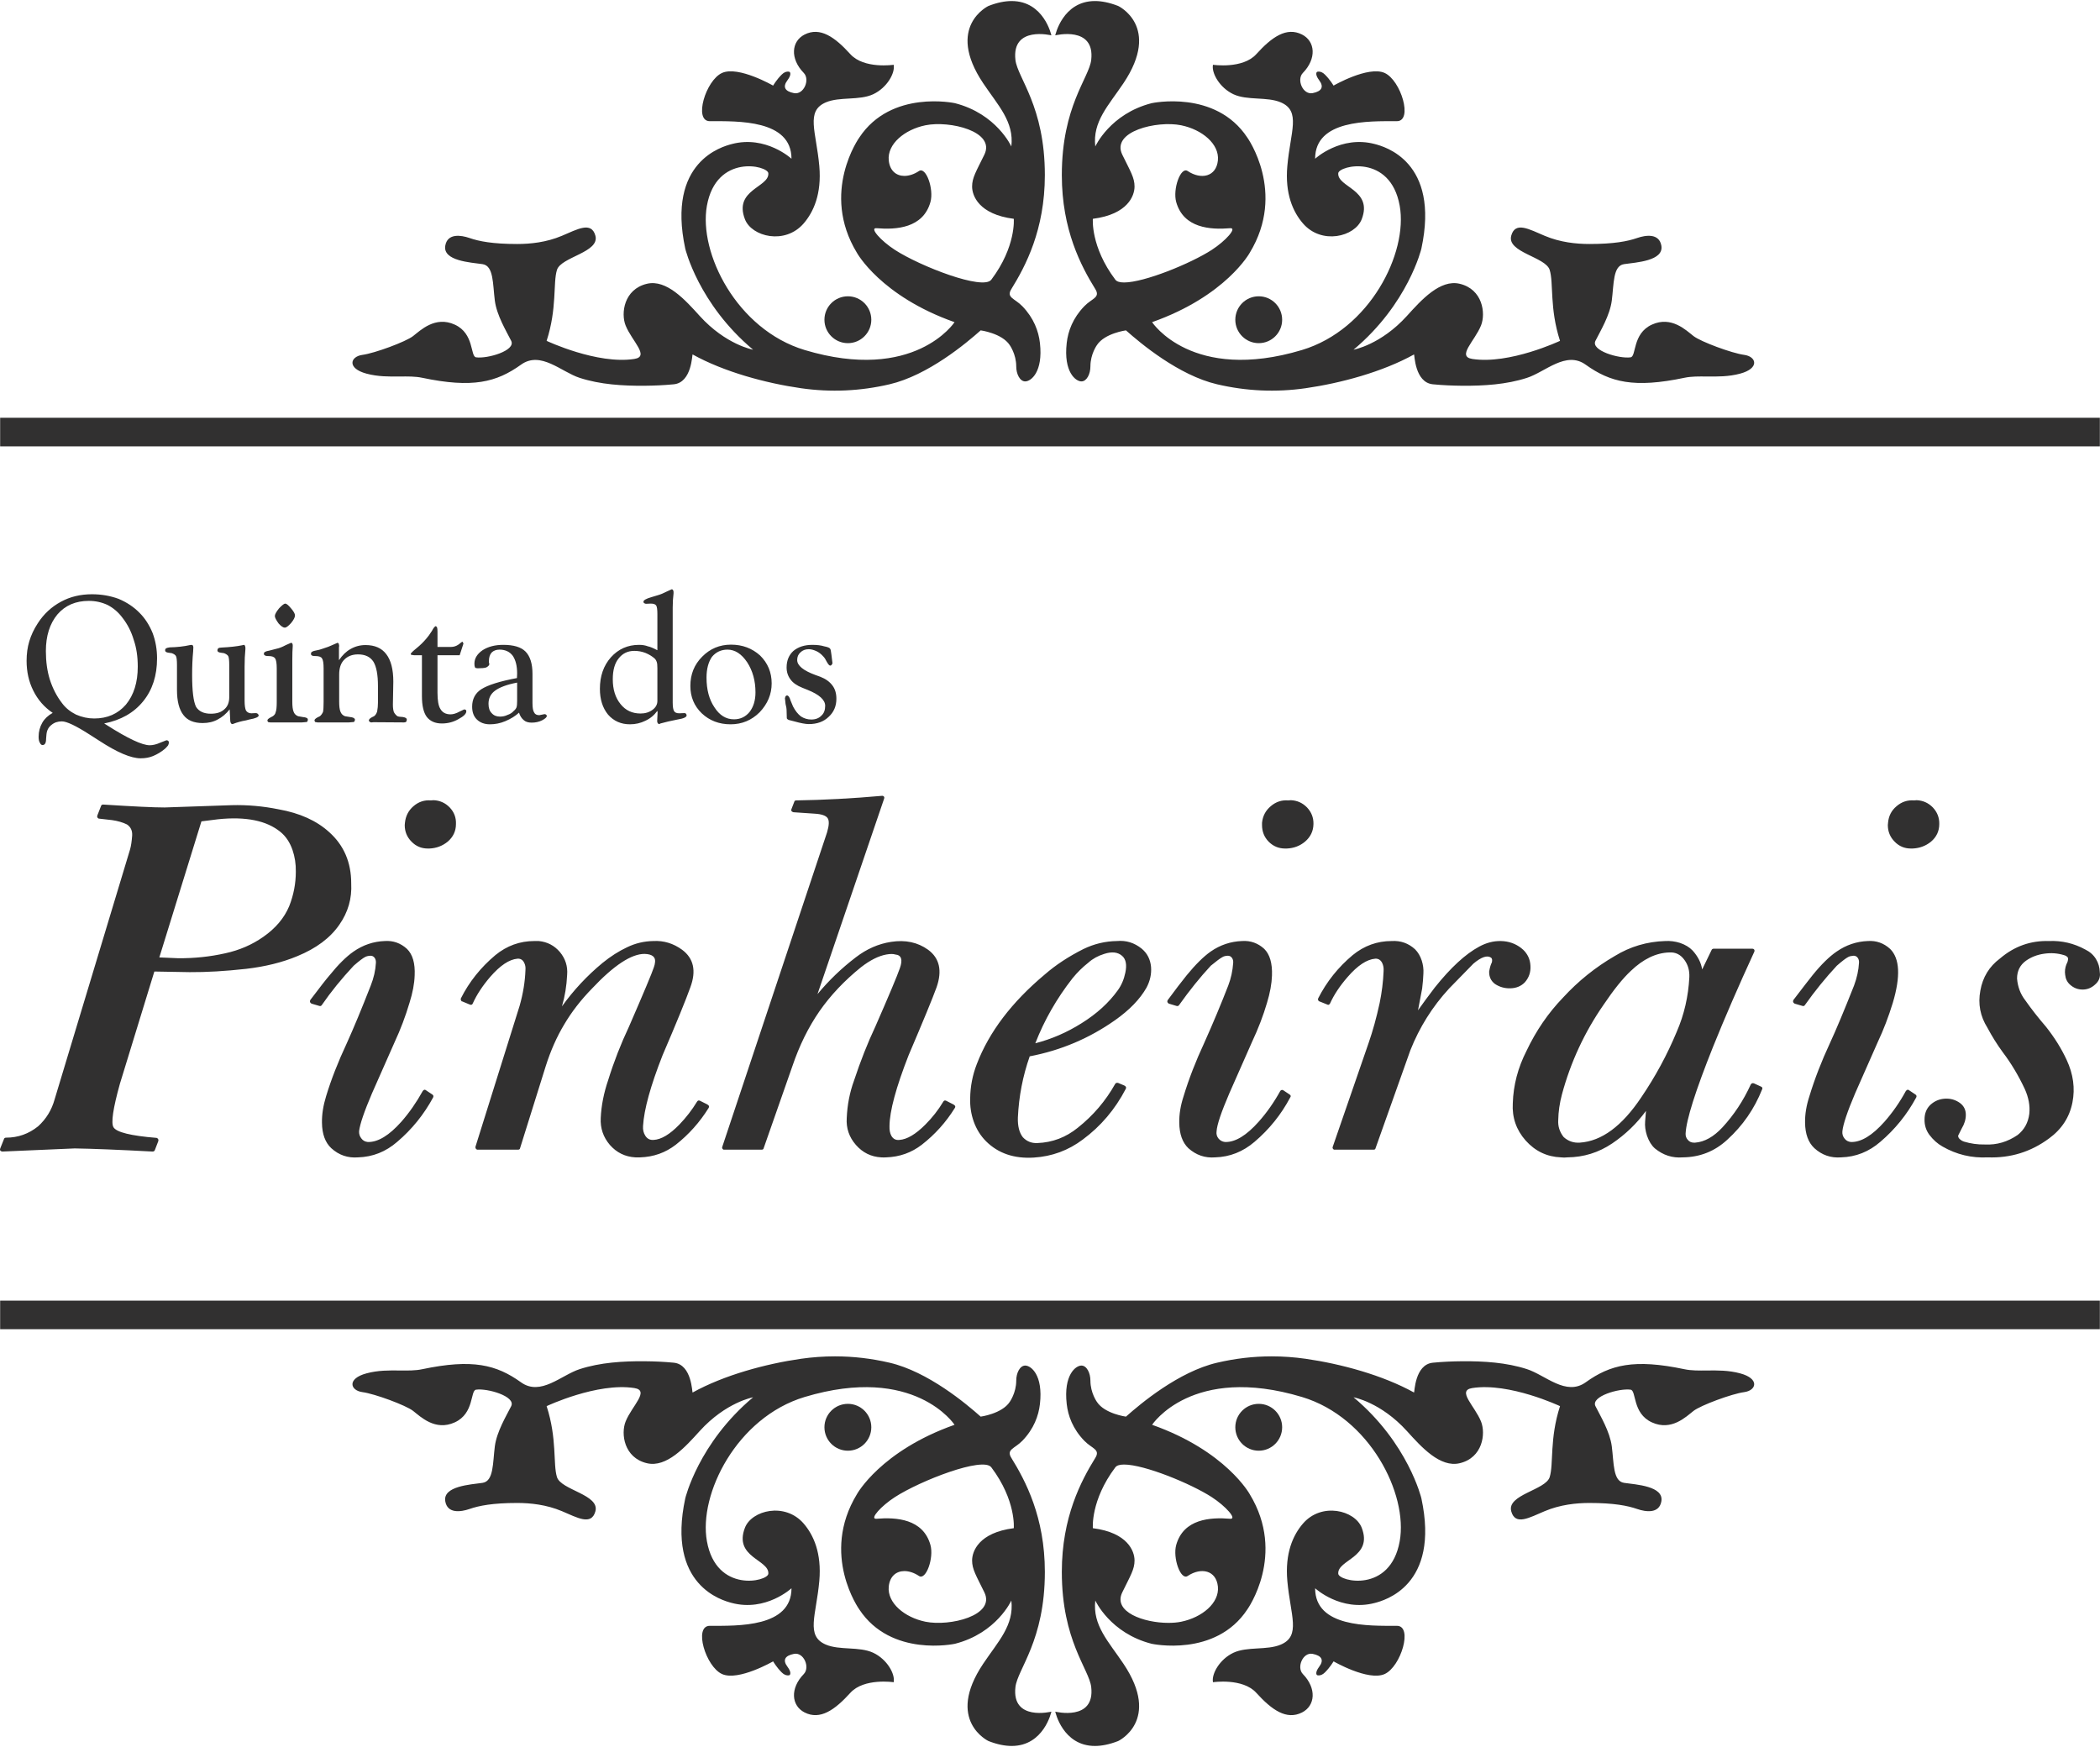
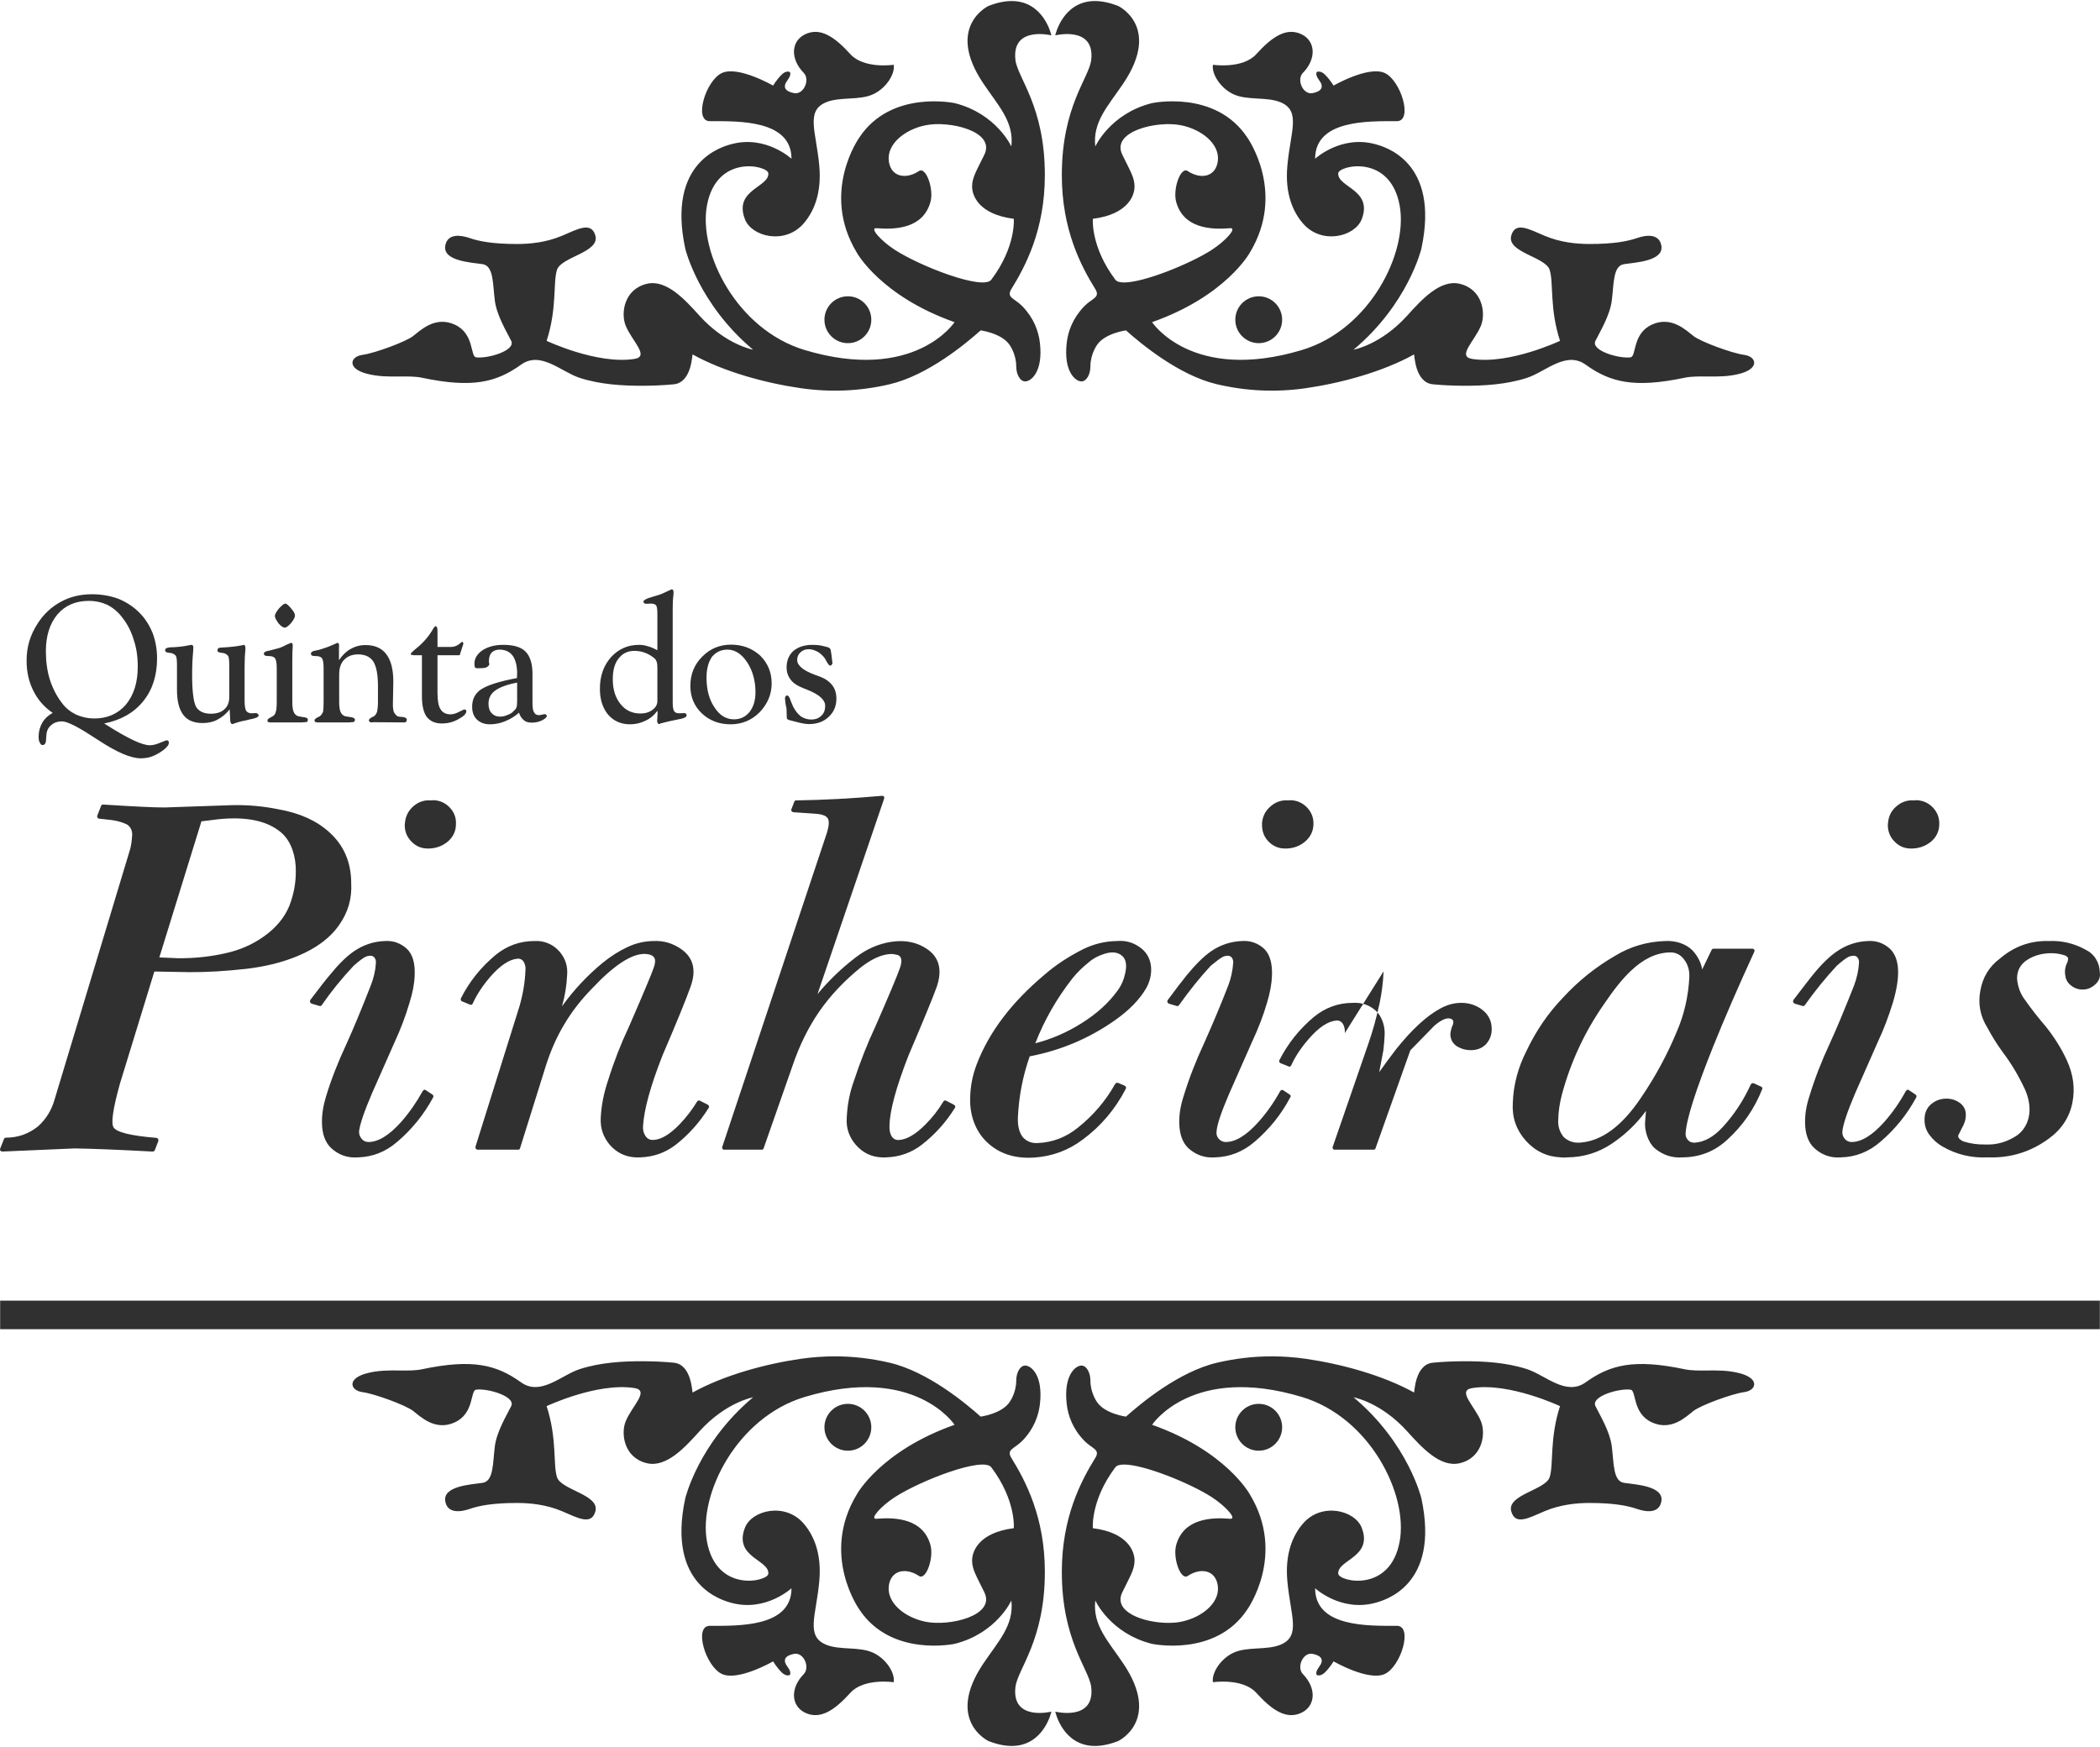
<svg xmlns="http://www.w3.org/2000/svg" xml:space="preserve" width="500px" height="416px" version="1.1" shape-rendering="geometricPrecision" text-rendering="geometricPrecision" image-rendering="optimizeQuality" fill-rule="evenodd" clip-rule="evenodd" viewBox="0 0 704.35 585.32">
  <g id="Camada_x0020_1">
-     <path fill="#313030" d="M37.58 274.75c1.95,0.28 3.62,0.77 5.01,1.46 1.25,0.84 1.83,2.07 1.74,3.69 -0.14,1.95 -0.37,3.5 -0.7,4.66l-25.32 83.9c-0.98,3.53 -2.81,6.52 -5.5,8.98 -3.15,2.55 -6.75,3.83 -10.78,3.83 -0.37,0 -0.61,0.16 -0.7,0.48l-1.25 3.13c-0.18,0.51 -0.05,0.84 0.42,0.98l0.28 0.07 24.28 -1.05c5.98,0.09 14.68,0.44 26.09,1.05 0.37,0 0.62,-0.14 0.76,-0.42l1.18 -3.06c0.14,-0.46 0,-0.81 -0.41,-1.05l-0.21 -0.06c-8.58,-0.7 -13.38,-1.88 -14.4,-3.55 -0.88,-1.44 -0.16,-6.31 2.15,-14.61l11.55 -37.64 11.83 0.21c5.66,0.04 11.99,-0.33 18.99,-1.11 6.4,-0.75 12.11,-2.16 17.12,-4.25 6.35,-2.6 11.06,-6.12 14.12,-10.57 2.92,-4.18 4.24,-8.79 3.97,-13.85 0,-7.05 -2.46,-12.78 -7.38,-17.18 -4.22,-3.85 -9.88,-6.4 -16.97,-7.66 -5.24,-1.06 -10.49,-1.53 -15.73,-1.39l-22.54 0.77c-3.57,0 -10.43,-0.33 -20.59,-0.98 -0.37,0 -0.61,0.16 -0.7,0.49l-1.25 3.2c-0.14,0.46 0.02,0.81 0.49,1.04l0.14 0 4.31 0.49zm35.55 -0.28l0 0 -5.57 0.7 -14.12 45.64 6.26 0.27c5.48,0.05 10.77,-0.51 15.87,-1.66 4.73,-1.03 8.97,-2.86 12.73,-5.5 4.13,-2.88 7.03,-6.31 8.7,-10.3 1.48,-3.75 2.22,-7.6 2.22,-11.55 0.05,-2.59 -0.33,-5.03 -1.11,-7.3 -0.88,-2.55 -2.23,-4.57 -4.04,-6.05 -4.64,-3.81 -11.62,-5.22 -20.94,-4.25zm72.15 93.3l0 0c-3.11,5.75 -7.12,10.71 -12.04,14.89 -3.85,3.34 -8.23,5.08 -13.15,5.22 -3.43,0.27 -6.42,-0.75 -8.97,-3.07 -2.04,-1.9 -3.09,-4.75 -3.13,-8.55 -0.05,-2.79 0.42,-5.75 1.39,-8.91 1.67,-5.52 3.99,-11.46 6.96,-17.81 2.27,-5.01 4.94,-11.43 8,-19.27 1.02,-2.55 1.6,-5.1 1.74,-7.65 0.04,-0.65 -0.1,-1.21 -0.42,-1.67 -0.37,-0.51 -0.88,-0.75 -1.53,-0.7 -0.7,0.05 -1.25,0.19 -1.67,0.42 -0.74,0.37 -2.02,1.34 -3.83,2.92 -4.03,4.31 -7.61,8.72 -10.71,13.22 -0.19,0.28 -0.44,0.37 -0.77,0.28l-2.64 -0.77 -0.21 -0.14c-0.37,-0.28 -0.44,-0.65 -0.21,-1.11 3.29,-4.36 5.45,-7.12 6.47,-8.28 2.88,-3.57 5.54,-6.22 8,-7.93 3.2,-2.23 6.7,-3.41 10.51,-3.55 2.83,-0.18 5.31,0.7 7.44,2.65 1.9,1.85 2.76,4.82 2.57,8.9 -0.09,2.78 -0.67,5.84 -1.73,9.18 -1.35,4.55 -3,8.91 -4.94,13.08l-7.66 17.33c-2.59,6.07 -4.03,10.29 -4.31,12.66 -0.05,0.93 0.21,1.74 0.77,2.43 0.51,0.7 1.22,1.09 2.15,1.19l0.14 0c3.34,0.04 7.05,-2.23 11.13,-6.82 2.65,-3.02 5.04,-6.45 7.17,-10.3l0.07 -0.07c0.32,-0.41 0.67,-0.46 1.04,-0.14l2.09 1.39c0.37,0.24 0.46,0.56 0.28,0.98zm132.12 -88.91l0 0c0.69,-2.32 0.76,-3.9 0.21,-4.74 -0.56,-0.88 -2.02,-1.39 -4.39,-1.53l-7.09 -0.48 -0.21 -0.07c-0.47,-0.19 -0.63,-0.49 -0.49,-0.91l0.97 -2.5c0.05,-0.33 0.28,-0.49 0.7,-0.49 9.23,-0.14 18.79,-0.65 28.66,-1.53l0.35 0c0.46,0.19 0.6,0.51 0.42,0.97l-22.34 65.54c3.81,-4.59 8.08,-8.7 12.81,-12.31 3.66,-2.83 7.63,-4.57 11.89,-5.22 4.78,-0.74 8.91,0.14 12.39,2.64 3.85,2.83 4.8,7.03 2.85,12.6 -1.34,3.71 -4.48,11.31 -9.39,22.82 -4.22,10.8 -6.36,18.71 -6.4,23.72 -0.05,1.34 0.16,2.43 0.62,3.27 0.61,1.07 1.51,1.53 2.72,1.39 2.55,-0.18 5.45,-1.9 8.69,-5.15 2.32,-2.32 4.32,-4.87 5.99,-7.65 0.23,-0.42 0.55,-0.53 0.97,-0.35l2.58 1.32 0.06 0.07c0.47,0.28 0.56,0.63 0.28,1.05 -2.96,4.77 -6.65,8.88 -11.06,12.31 -3.48,2.69 -7.47,4.11 -11.97,4.25 -0.51,0.04 -1.06,0.04 -1.67,0 -3.38,-0.19 -6.21,-1.58 -8.48,-4.18 -2.27,-2.6 -3.3,-5.61 -3.07,-9.04 0.19,-4.41 1,-8.58 2.44,-12.53 2.18,-6.58 4.57,-12.63 7.17,-18.16 4.59,-10.48 7.33,-16.99 8.21,-19.55 1.02,-2.87 0.51,-4.4 -1.53,-4.59 -0.7,-0.23 -1.7,-0.23 -3,0 -2.59,0.47 -5.42,1.88 -8.48,4.25 -5.62,4.54 -10.28,9.48 -13.99,14.82 -3.71,5.38 -6.72,11.5 -9.04,18.36l-9.67 27.62c-0.05,0.28 -0.28,0.42 -0.7,0.42l-12.73 0c-0.19,-0.09 -0.32,-0.23 -0.42,-0.42 -0.09,-0.18 -0.09,-0.37 0,-0.55l35.14 -105.47zm-133.37 5.42l0 0 -0.56 0c-2.14,0 -3.94,-0.76 -5.43,-2.29 -1.53,-1.53 -2.29,-3.39 -2.29,-5.57l0.07 -0.77c0.23,-2.27 1.18,-4.12 2.85,-5.56 1.71,-1.48 3.66,-2.13 5.84,-1.95l0.91 -0.07c2.13,0.09 3.94,0.91 5.42,2.44 1.49,1.57 2.18,3.43 2.09,5.56 0,2.37 -0.93,4.34 -2.78,5.92 -1.76,1.43 -3.81,2.2 -6.12,2.29zm58.02 38.41l0 0c2.74,-2.23 5.5,-3.99 8.28,-5.29 2.78,-1.35 5.73,-2.04 8.84,-2.09 3.47,-0.18 6.67,0.79 9.6,2.92 3.89,2.88 4.82,7.08 2.78,12.6 -1.49,4.17 -4.59,11.78 -9.33,22.82 -4.03,10.25 -6.21,18.15 -6.54,23.72 -0.09,1.25 0.17,2.34 0.77,3.27 0.65,1.02 1.58,1.48 2.78,1.39 2.55,-0.14 5.43,-1.85 8.63,-5.15 2.27,-2.36 4.24,-4.91 5.91,-7.65 0.24,-0.42 0.56,-0.53 0.98,-0.35l2.64 1.32 0 0.07c0.47,0.24 0.56,0.58 0.28,1.05 -2.97,4.77 -6.63,8.88 -10.99,12.31 -3.48,2.69 -7.47,4.11 -11.97,4.25l-1.6 0c-3.43,-0.19 -6.28,-1.58 -8.56,-4.18 -2.22,-2.6 -3.24,-5.61 -3.06,-9.04 0.19,-4.13 1.02,-8.38 2.51,-12.74 1.9,-6.12 4.22,-12.08 6.96,-17.88 4.96,-11.41 7.74,-18.04 8.34,-19.89 0.23,-0.6 0.37,-1.23 0.42,-1.88 0.14,-1.67 -1.02,-2.55 -3.48,-2.64 -4.45,-0.05 -10.34,3.82 -17.67,11.61 -3.76,3.85 -6.86,7.86 -9.32,12.04 -2.51,4.17 -4.57,8.84 -6.2,13.98l-8.62 27.55c-0.05,0.33 -0.28,0.49 -0.7,0.49l-13.7 0c-0.42,-0.18 -0.61,-0.51 -0.56,-0.97l14.82 -47.31c1.16,-4.08 1.81,-8.07 1.95,-11.97 0.09,-0.97 -0.07,-1.83 -0.49,-2.57 -0.46,-0.88 -1.18,-1.3 -2.16,-1.25 -2.78,0.23 -5.84,2.27 -9.18,6.12 -2.55,2.97 -4.5,5.93 -5.84,8.9 -0.19,0.47 -0.54,0.58 -1.05,0.35l-2.5 -1.04 -0.14 0c-0.33,-0.33 -0.42,-0.68 -0.28,-1.05 2.78,-5.52 6.63,-10.34 11.55,-14.47 3.85,-3.15 8.21,-4.73 13.08,-4.73l1.46 0c2.88,0.28 5.24,1.51 7.1,3.69 1.85,2.23 2.66,4.77 2.43,7.65 -0.18,3.76 -0.76,7.28 -1.74,10.58 3.9,-5.43 8.42,-10.28 13.57,-14.54zm362.96 -0.98l0 0c-1.3,-1.85 -3.01,-2.71 -5.15,-2.57 -4.41,0.14 -8.7,2.2 -12.87,6.19 -2.69,2.51 -5.75,6.31 -9.18,11.41 -6.36,9.18 -11,19.18 -13.92,29.99 -0.79,2.96 -1.2,5.84 -1.25,8.62 -0.14,2.09 0.46,3.99 1.81,5.71 1.53,1.39 3.34,2.02 5.42,1.88 7.29,-0.47 14.15,-5.52 20.6,-15.17 4.73,-6.96 8.7,-14.29 11.9,-21.99 2.5,-5.75 3.91,-11.87 4.24,-18.36 0.09,-2.18 -0.44,-4.09 -1.6,-5.71zm-126.62 -51.2l0 0c1.48,1.57 2.2,3.43 2.15,5.56 -0.04,2.37 -0.99,4.34 -2.85,5.92 -1.71,1.43 -3.76,2.2 -6.12,2.29l-0.56 0c-2.13,0 -3.96,-0.76 -5.49,-2.29 -1.49,-1.53 -2.23,-3.39 -2.23,-5.57l0 -0.77c0.23,-2.27 1.2,-4.12 2.92,-5.56 1.72,-1.48 3.69,-2.13 5.91,-1.95l0.84 -0.07c2.13,0.09 3.94,0.91 5.43,2.44zm25.67 54.96c-0.14,3.48 -0.58,7.03 -1.32,10.64 -1.07,4.92 -2.3,9.37 -3.69,13.36l-12.04 34.86c-0.09,0.18 -0.09,0.37 0,0.55 0.09,0.19 0.24,0.33 0.42,0.42l13.22 0c0.42,0 0.65,-0.14 0.69,-0.42l11.69 -32.9c3.07,-7.75 7.4,-14.66 13.01,-20.74l8.14 -8.34c2.65,-2.23 4.62,-2.91 5.92,-2.02 0.37,0.27 0.46,0.81 0.28,1.6 -0.37,0.69 -0.68,1.71 -0.91,3.06 -0.05,1.76 0.6,3.15 1.95,4.17 1.53,1.02 3.25,1.51 5.15,1.46 1.99,-0.04 3.62,-0.72 4.87,-2.01 1.39,-1.58 2.02,-3.44 1.88,-5.57 -0.1,-2.13 -0.93,-3.94 -2.51,-5.43 -0.23,-0.13 -0.39,-0.28 -0.48,-0.41 -2,-1.58 -4.32,-2.39 -6.96,-2.44 -2.46,-0.04 -4.87,0.58 -7.24,1.88 -4.59,2.46 -9.55,7.03 -14.89,13.71 -2.22,2.92 -4.1,5.47 -5.63,7.65l1.39 -7.31c0.23,-1.9 0.37,-3.59 0.42,-5.07 0.09,-1.44 -0.1,-2.88 -0.56,-4.32 -0.51,-1.53 -1.25,-2.78 -2.23,-3.76 -2.22,-2.04 -4.84,-2.96 -7.86,-2.78 -4.87,0 -9.23,1.58 -13.08,4.73 -4.87,4.08 -8.72,8.91 -11.55,14.47 -0.18,0.42 -0.07,0.77 0.35,1.05l0.07 0 2.58 1.04c0.37,0.23 0.69,0.12 0.97,-0.35 1.34,-2.97 3.32,-5.93 5.91,-8.9 3.34,-3.85 6.43,-5.89 9.26,-6.12 1.02,-0.05 1.78,0.41 2.29,1.39 0.42,0.83 0.58,1.78 0.49,2.85zm-40.01 -7.51l0 0c1.86,1.85 2.72,4.82 2.58,8.9 -0.09,2.78 -0.65,5.84 -1.67,9.18 -1.25,4.27 -2.92,8.63 -5.01,13.08l-7.65 17.33c-2.69,6.26 -4.11,10.48 -4.25,12.66 -0.14,0.93 0.07,1.74 0.63,2.43 0.56,0.7 1.3,1.09 2.23,1.19l0.14 0c3.33,0.04 7.05,-2.23 11.13,-6.82 2.69,-3.02 5.1,-6.45 7.23,-10.3l0.07 -0.07c0.1,-0.18 0.26,-0.27 0.49,-0.27 0.18,-0.05 0.35,0 0.49,0.13l2.08 1.39c0.42,0.28 0.49,0.61 0.21,0.98 -3.01,5.7 -7,10.67 -11.96,14.89 -3.9,3.34 -8.31,5.08 -13.22,5.22 -3.39,0.27 -6.38,-0.75 -8.98,-3.07 -1.99,-1.9 -3.01,-4.75 -3.06,-8.55 -0.05,-2.83 0.44,-5.8 1.46,-8.91 1.76,-5.8 4.06,-11.73 6.89,-17.81 2.97,-6.63 5.66,-13.06 8.07,-19.27 0.93,-2.41 1.48,-4.96 1.67,-7.65 0.05,-0.65 -0.09,-1.21 -0.42,-1.67 -0.37,-0.51 -0.88,-0.75 -1.53,-0.7 -0.69,0.05 -1.23,0.19 -1.6,0.42 -0.79,0.41 -2.11,1.39 -3.96,2.92 -3.58,3.85 -7.12,8.26 -10.65,13.22 -0.19,0.28 -0.46,0.37 -0.83,0.28l-2.58 -0.77 -0.21 -0.14c-0.37,-0.32 -0.42,-0.69 -0.14,-1.11 2.46,-3.34 4.57,-6.1 6.33,-8.28 2.97,-3.62 5.64,-6.26 8.01,-7.93 3.2,-2.23 6.72,-3.41 10.57,-3.55 2.83,-0.18 5.31,0.7 7.44,2.65zm-53.7 1.67l0 0c-2.09,0.65 -3.85,1.62 -5.29,2.92 -1.95,1.53 -3.74,3.29 -5.36,5.29 -5.29,6.77 -9.44,14.02 -12.45,21.77 5.42,-1.39 10.57,-3.62 15.44,-6.68 5.15,-3.2 9.23,-6.91 12.25,-11.13 1.2,-1.67 2.04,-3.62 2.5,-5.85 0.56,-2.64 0.21,-4.52 -1.04,-5.63 -1.44,-1.3 -3.46,-1.53 -6.05,-0.69zm4.31 -4.32l0 0c3.06,-0.28 5.82,0.58 8.28,2.57 1.85,1.54 2.9,3.58 3.13,6.13 0.18,2.36 -0.32,4.68 -1.53,6.95 -2.18,3.85 -5.71,7.5 -10.58,10.93 -8.62,6.07 -18.16,10.11 -28.59,12.1 -2.32,6.59 -3.64,13.43 -3.97,20.53 -0.09,2.87 0.47,5.08 1.67,6.61 1.3,1.39 2.92,2.04 4.87,1.95 5.06,-0.19 9.58,-1.91 13.57,-5.15 5.15,-4.09 9.32,-8.98 12.52,-14.68 0.19,-0.33 0.51,-0.44 0.98,-0.35l2.15 0.9 0.07 0.07c0.47,0.23 0.58,0.58 0.35,1.05 -3.57,6.86 -8.37,12.52 -14.4,16.97 -4.87,3.67 -10.35,5.68 -16.42,6.06 -6.59,0.41 -11.92,-1.4 -16,-5.43 -1.86,-1.86 -3.25,-4.08 -4.18,-6.68 -0.88,-2.51 -1.27,-5.1 -1.18,-7.79 0.05,-3.95 0.79,-7.77 2.23,-11.48 4.12,-10.76 11.73,-20.78 22.82,-30.06 3.62,-3.15 7.91,-5.98 12.87,-8.48 3.62,-1.77 7.4,-2.67 11.34,-2.72zm216.37 49.74l0 0c-2.6,6.55 -6.49,12.18 -11.69,16.91 -4.22,3.9 -9.2,5.87 -14.96,5.92 -3.43,0.27 -6.54,-0.72 -9.32,-3 -1.11,-0.97 -1.99,-2.39 -2.64,-4.24 -0.56,-1.72 -0.77,-3.34 -0.63,-4.87l0.28 -3.48c-3.11,4.27 -6.89,7.91 -11.34,10.92 -4.55,3.07 -9.56,4.62 -15.03,4.67 -0.69,0.09 -1.41,0.09 -2.16,0 -4.68,-0.19 -8.62,-2.07 -11.82,-5.64 -3.16,-3.57 -4.6,-7.75 -4.32,-12.52 0.19,-6.08 1.72,-11.92 4.59,-17.54 3.2,-6.77 7.29,-12.73 12.25,-17.88 5.1,-5.56 10.9,-10.22 17.39,-13.98 5.15,-3.15 10.79,-4.82 16.91,-5.01 1.67,-0.09 3.32,0.12 4.94,0.63 1.76,0.6 3.18,1.46 4.24,2.57 1.76,1.95 2.83,4.06 3.2,6.33l3.2 -6.61c0.14,-0.23 0.38,-0.35 0.7,-0.35l12.94 0 0.35 0.08c0.18,0.09 0.3,0.23 0.34,0.41 0.05,0.19 0.03,0.37 -0.06,0.56 -5.29,11.5 -9.91,22.15 -13.85,31.93 -5.89,14.75 -8.95,24.42 -9.18,29.01 -0.05,0.84 0.21,1.56 0.76,2.16 0.51,0.6 1.18,0.91 2.02,0.91l0.42 0c3.15,-0.24 6.21,-1.95 9.18,-5.15 3.85,-4.18 7,-8.95 9.46,-14.33 0.23,-0.42 0.58,-0.56 1.05,-0.42l2.43 1.11c0.42,0.19 0.53,0.49 0.35,0.9zm42.16 -88.63l0 0 0.07 -0.77c0.19,-2.27 1.13,-4.12 2.85,-5.56 1.72,-1.48 3.69,-2.13 5.92,-1.95l0.83 -0.07c2.13,0.09 3.94,0.91 5.43,2.44 1.48,1.57 2.2,3.43 2.15,5.56 0,2.37 -0.92,4.34 -2.78,5.92 -1.76,1.43 -3.83,2.2 -6.19,2.29l-0.56 0c-2.13,0 -3.94,-0.76 -5.43,-2.29 -1.52,-1.53 -2.29,-3.39 -2.29,-5.57zm54.06 38.89l0 0c4.31,-0.18 8.37,0.77 12.17,2.85 1.53,0.75 2.72,1.79 3.55,3.14 0.83,1.34 1.28,2.85 1.32,4.52 0.24,1.62 -0.3,2.99 -1.6,4.1 -1.2,1.11 -2.59,1.67 -4.17,1.67 -1.62,0 -3.04,-0.56 -4.25,-1.67 -0.92,-0.83 -1.46,-1.92 -1.6,-3.27 -0.18,-1.16 -0.04,-2.34 0.42,-3.55 0.37,-0.64 0.56,-1.29 0.56,-1.95 0,-0.23 -0.19,-0.48 -0.56,-0.76 -0.32,-0.19 -0.6,-0.3 -0.83,-0.35 -2.09,-0.65 -4.29,-0.81 -6.61,-0.48 -2.32,0.32 -4.36,1.11 -6.13,2.36 -1.99,1.44 -2.99,3.43 -2.99,5.98 0.23,2.79 1.14,5.2 2.72,7.24 2.08,2.97 4.43,5.96 7.02,8.97 2.83,3.58 5.13,7.26 6.89,11.06 2.23,4.78 2.88,9.54 1.95,14.27 -0.97,4.96 -3.6,9 -7.86,12.1 -6.08,4.5 -12.92,6.61 -20.53,6.34 -5.42,0.27 -10.48,-0.93 -15.16,-3.62 -1.67,-0.93 -3.16,-2.25 -4.46,-3.97 -1.11,-1.53 -1.64,-3.24 -1.6,-5.15 0,-2.04 0.68,-3.68 2.02,-4.94 1.4,-1.25 3.02,-1.92 4.87,-2.01 1.86,-0.1 3.53,0.39 5.01,1.46 1.3,0.97 1.95,2.29 1.95,3.96 0,1.53 -0.46,3.06 -1.39,4.6l-1.18 2.36c-0.05,0.46 0.18,0.91 0.69,1.32 0.37,0.33 0.79,0.56 1.25,0.7 2.28,0.69 4.62,1.02 7.03,0.97l0.07 0c3.89,0.19 7.54,-0.88 10.92,-3.2 2.23,-1.76 3.53,-4.13 3.9,-7.1 0.28,-2.69 -0.23,-5.47 -1.53,-8.34 -2.14,-4.55 -4.59,-8.65 -7.38,-12.32 -1.9,-2.59 -3.61,-5.33 -5.14,-8.21 -2.42,-3.85 -3.21,-8 -2.37,-12.45 0.79,-4.5 2.99,-8.1 6.61,-10.79 4.78,-4.08 10.25,-6.02 16.42,-5.84zm-65.68 4.94c-0.69,0.05 -1.25,0.19 -1.67,0.42 -0.74,0.37 -2.02,1.34 -3.82,2.92 -3.76,4.03 -7.33,8.44 -10.72,13.22 -0.19,0.28 -0.44,0.37 -0.76,0.28l-2.65 -0.77 -0.21 -0.14c-0.37,-0.28 -0.44,-0.65 -0.21,-1.11 3.11,-4.08 5.24,-6.84 6.4,-8.28 2.93,-3.62 5.62,-6.26 8.07,-7.93 3.21,-2.23 6.71,-3.41 10.51,-3.55 2.83,-0.18 5.31,0.7 7.45,2.65 3.24,3.19 3.54,9.22 0.9,18.08 -1.44,4.69 -3.11,9.05 -5.01,13.08l-7.65 17.33c-2.6,6.12 -4.01,10.34 -4.25,12.66 -0.09,0.93 0.14,1.74 0.7,2.43 0.51,0.7 1.23,1.09 2.16,1.19l0.14 0c3.33,0.04 7.05,-2.23 11.13,-6.82 2.73,-3.11 5.12,-6.54 7.16,-10.3l0.07 -0.07c0.37,-0.41 0.72,-0.46 1.05,-0.14l2.08 1.39c0.37,0.24 0.47,0.56 0.28,0.98 -3.1,5.75 -7.12,10.71 -12.03,14.89 -3.85,3.34 -8.24,5.08 -13.15,5.22 -3.44,0.27 -6.43,-0.75 -8.98,-3.07 -2.04,-1.9 -3.08,-4.75 -3.13,-8.55 -0.05,-2.83 0.44,-5.8 1.46,-8.91 1.76,-5.8 4.06,-11.73 6.89,-17.81 2.04,-4.4 4.73,-10.83 8.07,-19.27 0.97,-2.6 1.53,-5.15 1.67,-7.65 0.05,-0.65 -0.09,-1.21 -0.42,-1.67 -0.37,-0.51 -0.88,-0.75 -1.53,-0.7zm-557.28 -104.29l-0.55 0.07c-2.09,0.47 -4.36,0.72 -6.82,0.77 -0.65,0.09 -1.04,0.2 -1.18,0.35 -0.23,0.04 -0.35,0.27 -0.35,0.69 0,0.42 0.39,0.67 1.18,0.76l1.05 0.15c0.74,0.27 1.2,0.6 1.39,0.97 0.23,0.37 0.35,1.39 0.35,3.06l0 8.28c0,3.76 0.71,6.56 2.15,8.42 1.35,1.81 3.51,2.71 6.47,2.71 1.91,0 3.57,-0.39 5.01,-1.18 1.53,-0.79 2.88,-1.93 4.04,-3.41l0.21 4.03c0.13,0.61 0.37,0.91 0.69,0.91l0.28 -0.07c1.3,-0.51 2.74,-0.91 4.31,-1.18l1.05 -0.28c2.13,-0.37 3.2,-0.84 3.2,-1.39 0,-0.14 -0.12,-0.33 -0.35,-0.56 -0.14,-0.14 -0.37,-0.21 -0.7,-0.21l-1.39 0.07c-0.79,0 -1.39,-0.3 -1.81,-0.9 -0.32,-0.65 -0.48,-1.77 -0.48,-3.34l0 -11.41c0,-2.18 0.09,-4.13 0.27,-5.85l0 -0.55c0,-0.19 -0.06,-0.42 -0.2,-0.7 -0.05,-0.14 -0.14,-0.21 -0.28,-0.21l-0.63 0.14c-1.76,0.37 -4.08,0.63 -6.95,0.77 -0.51,0 -0.86,0.09 -1.05,0.28 -0.18,0.13 -0.28,0.36 -0.28,0.69 0,0.42 0.4,0.67 1.19,0.76l1.04 0.15c0.69,0.27 1.16,0.6 1.39,0.97 0.23,0.37 0.35,1.39 0.35,3.06l0 10.71c0,1.81 -0.56,3.18 -1.67,4.11 -1.02,0.97 -2.53,1.46 -4.52,1.46 -2.32,0 -3.97,-0.77 -4.94,-2.3 -0.88,-1.76 -1.32,-5.33 -1.32,-10.71 0,-2.88 0.11,-5.5 0.34,-7.86l0.07 -1.46 -0.14 -0.56 -0.42 -0.21zm-23.23 -9.11l0 0c-1.35,-1.81 -2.99,-3.23 -4.94,-4.25 -1.95,-0.92 -4.06,-1.39 -6.33,-1.39 -4.41,0 -7.91,1.51 -10.51,4.52 -2.59,3.11 -3.89,7.22 -3.89,12.32 0,3.52 0.44,6.7 1.32,9.53 0.97,3.01 2.34,5.66 4.1,7.93 1.16,1.58 2.72,2.85 4.66,3.83 2,0.88 4.04,1.32 6.13,1.32 4.4,0 7.95,-1.55 10.64,-4.66 2.64,-3.2 3.97,-7.45 3.97,-12.73 0,-3.34 -0.44,-6.31 -1.33,-8.91 -0.83,-2.83 -2.11,-5.33 -3.82,-7.51zm10.16 5.22l0 0c0.97,2.64 1.46,5.44 1.46,8.41 0,5.8 -1.56,10.6 -4.66,14.41 -3.11,3.85 -7.47,6.33 -13.08,7.44l0.9 0.56c7.05,4.5 11.85,6.75 14.4,6.75 1.07,0 2.28,-0.31 3.62,-0.91l1.95 -0.76c0.28,0 0.48,0.06 0.62,0.2 0.14,0.14 0.21,0.31 0.21,0.49 0,0.37 -0.09,0.72 -0.28,1.05 -0.41,0.51 -0.78,0.9 -1.11,1.18 -1.16,0.97 -2.46,1.76 -3.89,2.36 -1.21,0.51 -2.6,0.77 -4.18,0.77 -3.25,0 -7.88,-1.97 -13.91,-5.91l-3.27 -2.09c-4.55,-2.92 -7.63,-4.39 -9.26,-4.39 -1.39,0 -2.55,0.4 -3.48,1.19 -0.97,0.74 -1.53,1.78 -1.67,3.13l-0.13 1.53c0,1.39 -0.4,2.09 -1.19,2.09 -0.37,0 -0.67,-0.26 -0.9,-0.77 -0.28,-0.42 -0.42,-1.09 -0.42,-2.02 0,-1.71 0.42,-3.29 1.25,-4.73 0.75,-1.3 1.91,-2.39 3.48,-3.27 -2.83,-1.9 -5.01,-4.4 -6.54,-7.51 -1.48,-2.97 -2.22,-6.29 -2.22,-9.95 0,-2.37 0.3,-4.55 0.9,-6.54 0.61,-2.04 1.55,-4.06 2.85,-6.05 2,-3.11 4.59,-5.52 7.79,-7.24 3.07,-1.67 6.52,-2.5 10.37,-2.5 3.15,0 6.12,0.51 8.91,1.53 2.78,1.16 5.14,2.73 7.09,4.73 1.81,1.81 3.27,4.08 4.39,6.82zm54.82 5.77l0 0c0.79,-0.14 1.48,-0.33 2.09,-0.56 1.48,-0.46 2.59,-0.88 3.34,-1.25l1.73 -0.76c0.1,0 0.24,0.09 0.42,0.28l0.14 0.76 -0.07 0.49 0 4.31c1.16,-1.72 2.46,-2.97 3.9,-3.76 1.53,-0.88 3.2,-1.32 5.01,-1.32 3.11,0 5.42,1.02 6.96,3.06 1.57,2.04 2.36,5.1 2.36,9.19l-0.14 7.72c0,1.11 0.12,1.97 0.35,2.57 0.37,0.61 0.76,1.05 1.18,1.33 0.28,0.13 0.88,0.23 1.81,0.27 0.88,0.14 1.32,0.42 1.32,0.84 0,0.32 -0.07,0.58 -0.21,0.76 -0.18,0.14 -0.41,0.21 -0.69,0.21l-10.3 -0.07 -0.62 0.07c-0.28,0 -0.49,-0.07 -0.63,-0.21 -0.19,-0.18 -0.28,-0.32 -0.28,-0.41 0,-0.37 0.35,-0.75 1.04,-1.12l0.7 -0.34c0.42,-0.28 0.77,-0.79 1.04,-1.54 0.19,-1.02 0.28,-2.01 0.28,-2.99l0 -5.56c0,-3.8 -0.51,-6.54 -1.53,-8.21 -1.07,-1.63 -2.78,-2.44 -5.15,-2.44 -1.95,0 -3.5,0.61 -4.66,1.81 -1.11,1.11 -1.67,2.76 -1.67,4.94l0 9.11c0,1.54 0.14,2.65 0.42,3.34 0.28,0.75 0.79,1.26 1.53,1.54l1.67 0.27c1.02,0.1 1.58,0.37 1.67,0.84 0,0.32 -0.12,0.6 -0.35,0.83l-1.67 0.14 -10.57 0 -0.77 -0.14c-0.14,-0.23 -0.21,-0.41 -0.21,-0.55 0,-0.28 0.33,-0.61 0.98,-0.98l0.83 -0.41c0.37,-0.28 0.72,-0.75 1.04,-1.4 0.14,-0.6 0.21,-1.74 0.21,-3.41l0 -11.2c0,-1.76 -0.18,-2.9 -0.55,-3.41 -0.33,-0.51 -1.05,-0.76 -2.16,-0.76 -0.74,0 -1.18,-0.09 -1.32,-0.28 -0.14,-0.05 -0.21,-0.23 -0.21,-0.56 0,-0.51 0.58,-0.86 1.74,-1.04zm-15.93 1.88l0 0c-0.74,0 -1.19,-0.09 -1.32,-0.28 -0.19,-0.05 -0.28,-0.23 -0.28,-0.56 0,-0.46 0.58,-0.79 1.74,-0.97l2.43 -0.63c0.93,-0.18 2,-0.6 3.2,-1.25l1.74 -0.76c0.14,0 0.28,0.06 0.42,0.21l0.14 0.48 0 0.49c-0.09,1.02 -0.14,2.57 -0.14,4.66l0 13.91c0,1.54 0.14,2.65 0.42,3.34 0.27,0.75 0.78,1.26 1.53,1.54l1.53 0.27c1.16,0.1 1.73,0.37 1.73,0.84 0,0.37 -0.11,0.65 -0.34,0.83l-1.6 0.14 -10.58 0c-0.27,0 -0.55,-0.04 -0.83,-0.14 -0.14,-0.18 -0.21,-0.37 -0.21,-0.55 0,-0.28 0.35,-0.61 1.04,-0.98l0.77 -0.41c0.56,-0.38 0.88,-0.84 0.97,-1.4 0.23,-0.51 0.35,-1.64 0.35,-3.41l0 -11.2c0,-1.76 -0.19,-2.9 -0.56,-3.41 -0.37,-0.51 -1.09,-0.76 -2.15,-0.76zm8.83 -13.64l0 0c0,0.65 -0.44,1.51 -1.32,2.58 -0.93,1.02 -1.62,1.53 -2.09,1.53 -0.55,0 -1.25,-0.47 -2.08,-1.39 -0.84,-1.16 -1.26,-2 -1.26,-2.51 0,-0.56 0.47,-1.41 1.4,-2.57 1.02,-1.07 1.71,-1.6 2.08,-1.6 0.42,0 1.07,0.53 1.95,1.6 0.88,1.02 1.32,1.81 1.32,2.36zm74.51 28.6l0 0 0 -6.06c-3.43,0.66 -5.93,1.58 -7.51,2.79 -1.39,1.06 -2.09,2.5 -2.09,4.31 0,1.39 0.35,2.44 1.05,3.13 0.69,0.79 1.62,1.18 2.78,1.18 0.93,0 1.76,-0.18 2.51,-0.55 0.87,-0.28 1.6,-0.74 2.15,-1.39 0.42,-0.33 0.72,-0.72 0.91,-1.19 0.14,-0.46 0.2,-1.2 0.2,-2.22zm-14.12 -11.14l0 0c-0.14,-0.27 -0.21,-0.69 -0.21,-1.25 0,-1.76 0.91,-3.27 2.72,-4.52 1.85,-1.2 4.17,-1.81 6.95,-1.81 3.48,0 5.96,0.74 7.45,2.23 1.57,1.58 2.36,4.08 2.36,7.51l0 9.81c0,1.58 0.19,2.62 0.56,3.13 0.28,0.61 0.86,0.91 1.74,0.91l1.74 -0.35c0.23,0 0.41,0.07 0.55,0.21 0.15,0.09 0.21,0.23 0.21,0.41 0,0.42 -0.53,0.91 -1.6,1.47 -1.02,0.51 -2.18,0.76 -3.48,0.76 -1.16,0 -2.03,-0.28 -2.64,-0.83 -0.74,-0.61 -1.27,-1.44 -1.6,-2.51 -1.21,1.11 -2.73,2.07 -4.59,2.85 -1.67,0.7 -3.39,1.05 -5.15,1.05 -1.85,0 -3.34,-0.56 -4.45,-1.67 -1.02,-1.02 -1.53,-2.44 -1.53,-4.25 0,-2.55 1.02,-4.5 3.06,-5.84 2.27,-1.44 6.26,-2.69 11.97,-3.75l0.06 -1.54c0,-2.5 -0.48,-4.47 -1.45,-5.91 -1.03,-1.39 -2.51,-2.09 -4.46,-2.09 -1.11,0 -1.99,0.33 -2.64,0.98 -0.61,0.69 -0.91,1.64 -0.91,2.85l0 0.48 0.14 0.49c0,0.42 -0.35,0.81 -1.04,1.18 -0.56,0.19 -1.51,0.28 -2.85,0.28 -0.47,0 -0.77,-0.09 -0.91,-0.28zm-16.35 -9.66l0 0c0.51,-0.56 1.14,-1.42 1.88,-2.58 0.56,-1.07 1,-1.6 1.32,-1.6 0.09,0 0.24,0.14 0.42,0.42 0.09,0.28 0.14,0.76 0.14,1.46l0 5.08 4.52 0c0.93,0 1.79,-0.28 2.58,-0.84 0.74,-0.6 1.13,-0.9 1.18,-0.9 0.14,0 0.23,0.09 0.28,0.28l0.14 0.35 -1.26 3.89 -7.44 0 0 12.59c0,2.6 0.32,4.41 0.97,5.43 0.7,1.21 1.83,1.81 3.41,1.81 0.88,0 1.88,-0.3 2.99,-0.91l1.6 -0.76 0.49 0.14c0.14,0.14 0.21,0.3 0.21,0.49 0,0.83 -0.88,1.71 -2.64,2.64 -1.67,0.97 -3.53,1.46 -5.57,1.46 -2.23,0 -3.92,-0.74 -5.08,-2.23 -1.07,-1.48 -1.6,-3.8 -1.6,-6.95l0 -13.71 -2.64 0 -0.91 -0.14c-0.14,-0.04 -0.21,-0.14 -0.21,-0.28 0,-0.23 0.65,-0.88 1.95,-1.94 1.21,-0.98 2.3,-2.04 3.27,-3.2zm95.8 6.12l0 0c-1.2,1.76 -1.81,4.08 -1.81,6.95 0,4.04 0.89,7.36 2.65,9.95 1.71,2.69 3.9,4.04 6.54,4.04 2.13,0 3.87,-0.81 5.22,-2.44 1.34,-1.71 2.01,-3.92 2.01,-6.61 0,-3.85 -0.92,-7.21 -2.78,-10.08 -1.9,-2.83 -4.1,-4.25 -6.61,-4.25 -2.13,0 -3.87,0.81 -5.22,2.44zm-19.2 0.55l0 0c-0.83,-0.74 -1.85,-1.37 -3.06,-1.87 -1.21,-0.47 -2.46,-0.7 -3.76,-0.7 -2.22,0 -3.98,0.86 -5.29,2.57 -1.29,1.58 -1.94,3.9 -1.94,6.96 0,3.39 0.85,6.15 2.57,8.28 1.67,2.13 3.92,3.2 6.75,3.2 1.58,0 2.92,-0.42 4.03,-1.25 1.07,-0.79 1.61,-1.79 1.61,-2.99l0 -10.93c0,-1.02 -0.07,-1.71 -0.21,-2.08 -0.14,-0.47 -0.37,-0.86 -0.7,-1.19zm0.49 -17.81l0 0c-0.28,-0.41 -0.88,-0.62 -1.81,-0.62l-1.67 0.07 -0.56 -0.21c-0.13,-0.14 -0.21,-0.3 -0.21,-0.49 0,-0.51 0.89,-1.02 2.65,-1.53l2.09 -0.63c0.97,-0.27 1.99,-0.69 3.06,-1.25l1.67 -0.76c0.23,0 0.37,0.09 0.41,0.27 0.14,0.1 0.21,0.31 0.21,0.63l0 0.49c-0.18,1.44 -0.28,3.01 -0.28,4.73l0 31.86c0,1.49 0.17,2.46 0.49,2.93 0.28,0.46 0.86,0.69 1.74,0.69l1.67 -0.07c0.23,0 0.42,0.07 0.56,0.21 0.14,0.23 0.21,0.42 0.21,0.56 0,0.6 -1.02,1.06 -3.07,1.39l-1.32 0.28c-1.02,0.18 -2.48,0.53 -4.38,1.04l-0.42 0.21c-0.23,0 -0.37,-0.09 -0.42,-0.28 -0.18,-0.14 -0.27,-0.37 -0.27,-0.7l0.14 -2.92 -0.07 -0.55c-1.07,1.48 -2.41,2.59 -4.04,3.34 -1.58,0.78 -3.29,1.18 -5.15,1.18 -3.01,0 -5.47,-1.09 -7.37,-3.27 -1.81,-2.23 -2.72,-5.1 -2.72,-8.63 0,-4.27 1.23,-7.79 3.69,-10.57 2.51,-2.79 5.66,-4.18 9.46,-4.18 1.12,0 2.09,0.17 2.93,0.49 0.74,0.14 1.8,0.58 3.2,1.32l0 -12.1c0,-1.58 -0.14,-2.56 -0.42,-2.93zm34.72 35.83l0 0c-2.7,2.69 -5.94,4.04 -9.74,4.04 -3.85,0 -7.08,-1.23 -9.68,-3.69 -2.55,-2.46 -3.82,-5.52 -3.82,-9.18 0,-3.9 1.32,-7.17 3.96,-9.81 2.65,-2.69 5.87,-4.04 9.67,-4.04 3.81,0 7.05,1.21 9.74,3.62 2.6,2.55 3.9,5.68 3.9,9.39 0,3.62 -1.35,6.84 -4.03,9.67zm11.34 -20.59c1.62,-1.34 3.73,-2.02 6.33,-2.02 1.62,0 2.94,0.17 3.96,0.49 1.21,0.23 1.88,0.51 2.02,0.83 0.14,0.1 0.28,0.74 0.42,1.95 0.09,0.79 0.2,1.74 0.35,2.85 0,0.19 -0.1,0.37 -0.28,0.56 -0.09,0.19 -0.26,0.28 -0.49,0.28 -0.28,0 -0.65,-0.42 -1.12,-1.25 -0.41,-0.84 -0.8,-1.44 -1.18,-1.81 -0.74,-0.84 -1.53,-1.44 -2.36,-1.81 -0.93,-0.42 -1.76,-0.63 -2.51,-0.63 -1.16,0 -2.08,0.35 -2.78,1.05 -0.74,0.64 -1.11,1.5 -1.11,2.57 0,1.86 2.02,3.52 6.05,5.01l1.74 0.63c1.76,0.69 3.11,1.66 4.04,2.92 0.88,1.16 1.32,2.64 1.32,4.45 0,2.46 -0.86,4.48 -2.58,6.05 -1.67,1.63 -3.89,2.44 -6.68,2.44 -1.06,0 -2.69,-0.3 -4.87,-0.91l-1.87 -0.48c-0.33,-0.14 -0.54,-0.33 -0.63,-0.56l-0.07 -2.5c0,-0.7 -0.12,-1.46 -0.35,-2.3l-0.21 -1.95 0.21 -0.62c0.14,-0.19 0.3,-0.28 0.49,-0.28 0.46,0 0.86,0.55 1.18,1.67l0.84 2.02c0.74,1.43 1.62,2.55 2.64,3.34 1.07,0.69 2.23,1.04 3.48,1.04 1.44,0 2.57,-0.44 3.41,-1.32 0.83,-0.75 1.25,-1.84 1.25,-3.27 0,-2 -1.97,-3.78 -5.91,-5.36l-1.74 -0.7c-1.86,-0.74 -3.18,-1.67 -3.97,-2.78 -0.88,-1.16 -1.32,-2.51 -1.32,-4.04 0,-2.31 0.77,-4.17 2.3,-5.56z" />
-     <polygon fill="#313030" points="0.05,149.38 704.3,149.38 704.3,139.79 0.05,139.79 " />
+     <path fill="#313030" d="M37.58 274.75c1.95,0.28 3.62,0.77 5.01,1.46 1.25,0.84 1.83,2.07 1.74,3.69 -0.14,1.95 -0.37,3.5 -0.7,4.66l-25.32 83.9c-0.98,3.53 -2.81,6.52 -5.5,8.98 -3.15,2.55 -6.75,3.83 -10.78,3.83 -0.37,0 -0.61,0.16 -0.7,0.48l-1.25 3.13c-0.18,0.51 -0.05,0.84 0.42,0.98l0.28 0.07 24.28 -1.05c5.98,0.09 14.68,0.44 26.09,1.05 0.37,0 0.62,-0.14 0.76,-0.42l1.18 -3.06c0.14,-0.46 0,-0.81 -0.41,-1.05l-0.21 -0.06c-8.58,-0.7 -13.38,-1.88 -14.4,-3.55 -0.88,-1.44 -0.16,-6.31 2.15,-14.61l11.55 -37.64 11.83 0.21c5.66,0.04 11.99,-0.33 18.99,-1.11 6.4,-0.75 12.11,-2.16 17.12,-4.25 6.35,-2.6 11.06,-6.12 14.12,-10.57 2.92,-4.18 4.24,-8.79 3.97,-13.85 0,-7.05 -2.46,-12.78 -7.38,-17.18 -4.22,-3.85 -9.88,-6.4 -16.97,-7.66 -5.24,-1.06 -10.49,-1.53 -15.73,-1.39l-22.54 0.77c-3.57,0 -10.43,-0.33 -20.59,-0.98 -0.37,0 -0.61,0.16 -0.7,0.49l-1.25 3.2c-0.14,0.46 0.02,0.81 0.49,1.04l0.14 0 4.31 0.49zm35.55 -0.28l0 0 -5.57 0.7 -14.12 45.64 6.26 0.27c5.48,0.05 10.77,-0.51 15.87,-1.66 4.73,-1.03 8.97,-2.86 12.73,-5.5 4.13,-2.88 7.03,-6.31 8.7,-10.3 1.48,-3.75 2.22,-7.6 2.22,-11.55 0.05,-2.59 -0.33,-5.03 -1.11,-7.3 -0.88,-2.55 -2.23,-4.57 -4.04,-6.05 -4.64,-3.81 -11.62,-5.22 -20.94,-4.25zm72.15 93.3l0 0c-3.11,5.75 -7.12,10.71 -12.04,14.89 -3.85,3.34 -8.23,5.08 -13.15,5.22 -3.43,0.27 -6.42,-0.75 -8.97,-3.07 -2.04,-1.9 -3.09,-4.75 -3.13,-8.55 -0.05,-2.79 0.42,-5.75 1.39,-8.91 1.67,-5.52 3.99,-11.46 6.96,-17.81 2.27,-5.01 4.94,-11.43 8,-19.27 1.02,-2.55 1.6,-5.1 1.74,-7.65 0.04,-0.65 -0.1,-1.21 -0.42,-1.67 -0.37,-0.51 -0.88,-0.75 -1.53,-0.7 -0.7,0.05 -1.25,0.19 -1.67,0.42 -0.74,0.37 -2.02,1.34 -3.83,2.92 -4.03,4.31 -7.61,8.72 -10.71,13.22 -0.19,0.28 -0.44,0.37 -0.77,0.28l-2.64 -0.77 -0.21 -0.14c-0.37,-0.28 -0.44,-0.65 -0.21,-1.11 3.29,-4.36 5.45,-7.12 6.47,-8.28 2.88,-3.57 5.54,-6.22 8,-7.93 3.2,-2.23 6.7,-3.41 10.51,-3.55 2.83,-0.18 5.31,0.7 7.44,2.65 1.9,1.85 2.76,4.82 2.57,8.9 -0.09,2.78 -0.67,5.84 -1.73,9.18 -1.35,4.55 -3,8.91 -4.94,13.08l-7.66 17.33c-2.59,6.07 -4.03,10.29 -4.31,12.66 -0.05,0.93 0.21,1.74 0.77,2.43 0.51,0.7 1.22,1.09 2.15,1.19l0.14 0c3.34,0.04 7.05,-2.23 11.13,-6.82 2.65,-3.02 5.04,-6.45 7.17,-10.3l0.07 -0.07c0.32,-0.41 0.67,-0.46 1.04,-0.14l2.09 1.39c0.37,0.24 0.46,0.56 0.28,0.98zm132.12 -88.91l0 0c0.69,-2.32 0.76,-3.9 0.21,-4.74 -0.56,-0.88 -2.02,-1.39 -4.39,-1.53l-7.09 -0.48 -0.21 -0.07c-0.47,-0.19 -0.63,-0.49 -0.49,-0.91l0.97 -2.5c0.05,-0.33 0.28,-0.49 0.7,-0.49 9.23,-0.14 18.79,-0.65 28.66,-1.53l0.35 0c0.46,0.19 0.6,0.51 0.42,0.97l-22.34 65.54c3.81,-4.59 8.08,-8.7 12.81,-12.31 3.66,-2.83 7.63,-4.57 11.89,-5.22 4.78,-0.74 8.91,0.14 12.39,2.64 3.85,2.83 4.8,7.03 2.85,12.6 -1.34,3.71 -4.48,11.31 -9.39,22.82 -4.22,10.8 -6.36,18.71 -6.4,23.72 -0.05,1.34 0.16,2.43 0.62,3.27 0.61,1.07 1.51,1.53 2.72,1.39 2.55,-0.18 5.45,-1.9 8.69,-5.15 2.32,-2.32 4.32,-4.87 5.99,-7.65 0.23,-0.42 0.55,-0.53 0.97,-0.35l2.58 1.32 0.06 0.07c0.47,0.28 0.56,0.63 0.28,1.05 -2.96,4.77 -6.65,8.88 -11.06,12.31 -3.48,2.69 -7.47,4.11 -11.97,4.25 -0.51,0.04 -1.06,0.04 -1.67,0 -3.38,-0.19 -6.21,-1.58 -8.48,-4.18 -2.27,-2.6 -3.3,-5.61 -3.07,-9.04 0.19,-4.41 1,-8.58 2.44,-12.53 2.18,-6.58 4.57,-12.63 7.17,-18.16 4.59,-10.48 7.33,-16.99 8.21,-19.55 1.02,-2.87 0.51,-4.4 -1.53,-4.59 -0.7,-0.23 -1.7,-0.23 -3,0 -2.59,0.47 -5.42,1.88 -8.48,4.25 -5.62,4.54 -10.28,9.48 -13.99,14.82 -3.71,5.38 -6.72,11.5 -9.04,18.36l-9.67 27.62c-0.05,0.28 -0.28,0.42 -0.7,0.42l-12.73 0c-0.19,-0.09 -0.32,-0.23 -0.42,-0.42 -0.09,-0.18 -0.09,-0.37 0,-0.55l35.14 -105.47zm-133.37 5.42l0 0 -0.56 0c-2.14,0 -3.94,-0.76 -5.43,-2.29 -1.53,-1.53 -2.29,-3.39 -2.29,-5.57l0.07 -0.77c0.23,-2.27 1.18,-4.12 2.85,-5.56 1.71,-1.48 3.66,-2.13 5.84,-1.95l0.91 -0.07c2.13,0.09 3.94,0.91 5.42,2.44 1.49,1.57 2.18,3.43 2.09,5.56 0,2.37 -0.93,4.34 -2.78,5.92 -1.76,1.43 -3.81,2.2 -6.12,2.29zm58.02 38.41l0 0c2.74,-2.23 5.5,-3.99 8.28,-5.29 2.78,-1.35 5.73,-2.04 8.84,-2.09 3.47,-0.18 6.67,0.79 9.6,2.92 3.89,2.88 4.82,7.08 2.78,12.6 -1.49,4.17 -4.59,11.78 -9.33,22.82 -4.03,10.25 -6.21,18.15 -6.54,23.72 -0.09,1.25 0.17,2.34 0.77,3.27 0.65,1.02 1.58,1.48 2.78,1.39 2.55,-0.14 5.43,-1.85 8.63,-5.15 2.27,-2.36 4.24,-4.91 5.91,-7.65 0.24,-0.42 0.56,-0.53 0.98,-0.35l2.64 1.32 0 0.07c0.47,0.24 0.56,0.58 0.28,1.05 -2.97,4.77 -6.63,8.88 -10.99,12.31 -3.48,2.69 -7.47,4.11 -11.97,4.25l-1.6 0c-3.43,-0.19 -6.28,-1.58 -8.56,-4.18 -2.22,-2.6 -3.24,-5.61 -3.06,-9.04 0.19,-4.13 1.02,-8.38 2.51,-12.74 1.9,-6.12 4.22,-12.08 6.96,-17.88 4.96,-11.41 7.74,-18.04 8.34,-19.89 0.23,-0.6 0.37,-1.23 0.42,-1.88 0.14,-1.67 -1.02,-2.55 -3.48,-2.64 -4.45,-0.05 -10.34,3.82 -17.67,11.61 -3.76,3.85 -6.86,7.86 -9.32,12.04 -2.51,4.17 -4.57,8.84 -6.2,13.98l-8.62 27.55c-0.05,0.33 -0.28,0.49 -0.7,0.49l-13.7 0c-0.42,-0.18 -0.61,-0.51 -0.56,-0.97l14.82 -47.31c1.16,-4.08 1.81,-8.07 1.95,-11.97 0.09,-0.97 -0.07,-1.83 -0.49,-2.57 -0.46,-0.88 -1.18,-1.3 -2.16,-1.25 -2.78,0.23 -5.84,2.27 -9.18,6.12 -2.55,2.97 -4.5,5.93 -5.84,8.9 -0.19,0.47 -0.54,0.58 -1.05,0.35l-2.5 -1.04 -0.14 0c-0.33,-0.33 -0.42,-0.68 -0.28,-1.05 2.78,-5.52 6.63,-10.34 11.55,-14.47 3.85,-3.15 8.21,-4.73 13.08,-4.73l1.46 0c2.88,0.28 5.24,1.51 7.1,3.69 1.85,2.23 2.66,4.77 2.43,7.65 -0.18,3.76 -0.76,7.28 -1.74,10.58 3.9,-5.43 8.42,-10.28 13.57,-14.54zm362.96 -0.98l0 0c-1.3,-1.85 -3.01,-2.71 -5.15,-2.57 -4.41,0.14 -8.7,2.2 -12.87,6.19 -2.69,2.51 -5.75,6.31 -9.18,11.41 -6.36,9.18 -11,19.18 -13.92,29.99 -0.79,2.96 -1.2,5.84 -1.25,8.62 -0.14,2.09 0.46,3.99 1.81,5.71 1.53,1.39 3.34,2.02 5.42,1.88 7.29,-0.47 14.15,-5.52 20.6,-15.17 4.73,-6.96 8.7,-14.29 11.9,-21.99 2.5,-5.75 3.91,-11.87 4.24,-18.36 0.09,-2.18 -0.44,-4.09 -1.6,-5.71zm-126.62 -51.2l0 0c1.48,1.57 2.2,3.43 2.15,5.56 -0.04,2.37 -0.99,4.34 -2.85,5.92 -1.71,1.43 -3.76,2.2 -6.12,2.29l-0.56 0c-2.13,0 -3.96,-0.76 -5.49,-2.29 -1.49,-1.53 -2.23,-3.39 -2.23,-5.57l0 -0.77c0.23,-2.27 1.2,-4.12 2.92,-5.56 1.72,-1.48 3.69,-2.13 5.91,-1.95l0.84 -0.07c2.13,0.09 3.94,0.91 5.43,2.44zm25.67 54.96c-0.14,3.48 -0.58,7.03 -1.32,10.64 -1.07,4.92 -2.3,9.37 -3.69,13.36l-12.04 34.86c-0.09,0.18 -0.09,0.37 0,0.55 0.09,0.19 0.24,0.33 0.42,0.42l13.22 0c0.42,0 0.65,-0.14 0.69,-0.42l11.69 -32.9l8.14 -8.34c2.65,-2.23 4.62,-2.91 5.92,-2.02 0.37,0.27 0.46,0.81 0.28,1.6 -0.37,0.69 -0.68,1.71 -0.91,3.06 -0.05,1.76 0.6,3.15 1.95,4.17 1.53,1.02 3.25,1.51 5.15,1.46 1.99,-0.04 3.62,-0.72 4.87,-2.01 1.39,-1.58 2.02,-3.44 1.88,-5.57 -0.1,-2.13 -0.93,-3.94 -2.51,-5.43 -0.23,-0.13 -0.39,-0.28 -0.48,-0.41 -2,-1.58 -4.32,-2.39 -6.96,-2.44 -2.46,-0.04 -4.87,0.58 -7.24,1.88 -4.59,2.46 -9.55,7.03 -14.89,13.71 -2.22,2.92 -4.1,5.47 -5.63,7.65l1.39 -7.31c0.23,-1.9 0.37,-3.59 0.42,-5.07 0.09,-1.44 -0.1,-2.88 -0.56,-4.32 -0.51,-1.53 -1.25,-2.78 -2.23,-3.76 -2.22,-2.04 -4.84,-2.96 -7.86,-2.78 -4.87,0 -9.23,1.58 -13.08,4.73 -4.87,4.08 -8.72,8.91 -11.55,14.47 -0.18,0.42 -0.07,0.77 0.35,1.05l0.07 0 2.58 1.04c0.37,0.23 0.69,0.12 0.97,-0.35 1.34,-2.97 3.32,-5.93 5.91,-8.9 3.34,-3.85 6.43,-5.89 9.26,-6.12 1.02,-0.05 1.78,0.41 2.29,1.39 0.42,0.83 0.58,1.78 0.49,2.85zm-40.01 -7.51l0 0c1.86,1.85 2.72,4.82 2.58,8.9 -0.09,2.78 -0.65,5.84 -1.67,9.18 -1.25,4.27 -2.92,8.63 -5.01,13.08l-7.65 17.33c-2.69,6.26 -4.11,10.48 -4.25,12.66 -0.14,0.93 0.07,1.74 0.63,2.43 0.56,0.7 1.3,1.09 2.23,1.19l0.14 0c3.33,0.04 7.05,-2.23 11.13,-6.82 2.69,-3.02 5.1,-6.45 7.23,-10.3l0.07 -0.07c0.1,-0.18 0.26,-0.27 0.49,-0.27 0.18,-0.05 0.35,0 0.49,0.13l2.08 1.39c0.42,0.28 0.49,0.61 0.21,0.98 -3.01,5.7 -7,10.67 -11.96,14.89 -3.9,3.34 -8.31,5.08 -13.22,5.22 -3.39,0.27 -6.38,-0.75 -8.98,-3.07 -1.99,-1.9 -3.01,-4.75 -3.06,-8.55 -0.05,-2.83 0.44,-5.8 1.46,-8.91 1.76,-5.8 4.06,-11.73 6.89,-17.81 2.97,-6.63 5.66,-13.06 8.07,-19.27 0.93,-2.41 1.48,-4.96 1.67,-7.65 0.05,-0.65 -0.09,-1.21 -0.42,-1.67 -0.37,-0.51 -0.88,-0.75 -1.53,-0.7 -0.69,0.05 -1.23,0.19 -1.6,0.42 -0.79,0.41 -2.11,1.39 -3.96,2.92 -3.58,3.85 -7.12,8.26 -10.65,13.22 -0.19,0.28 -0.46,0.37 -0.83,0.28l-2.58 -0.77 -0.21 -0.14c-0.37,-0.32 -0.42,-0.69 -0.14,-1.11 2.46,-3.34 4.57,-6.1 6.33,-8.28 2.97,-3.62 5.64,-6.26 8.01,-7.93 3.2,-2.23 6.72,-3.41 10.57,-3.55 2.83,-0.18 5.31,0.7 7.44,2.65zm-53.7 1.67l0 0c-2.09,0.65 -3.85,1.62 -5.29,2.92 -1.95,1.53 -3.74,3.29 -5.36,5.29 -5.29,6.77 -9.44,14.02 -12.45,21.77 5.42,-1.39 10.57,-3.62 15.44,-6.68 5.15,-3.2 9.23,-6.91 12.25,-11.13 1.2,-1.67 2.04,-3.62 2.5,-5.85 0.56,-2.64 0.21,-4.52 -1.04,-5.63 -1.44,-1.3 -3.46,-1.53 -6.05,-0.69zm4.31 -4.32l0 0c3.06,-0.28 5.82,0.58 8.28,2.57 1.85,1.54 2.9,3.58 3.13,6.13 0.18,2.36 -0.32,4.68 -1.53,6.95 -2.18,3.85 -5.71,7.5 -10.58,10.93 -8.62,6.07 -18.16,10.11 -28.59,12.1 -2.32,6.59 -3.64,13.43 -3.97,20.53 -0.09,2.87 0.47,5.08 1.67,6.61 1.3,1.39 2.92,2.04 4.87,1.95 5.06,-0.19 9.58,-1.91 13.57,-5.15 5.15,-4.09 9.32,-8.98 12.52,-14.68 0.19,-0.33 0.51,-0.44 0.98,-0.35l2.15 0.9 0.07 0.07c0.47,0.23 0.58,0.58 0.35,1.05 -3.57,6.86 -8.37,12.52 -14.4,16.97 -4.87,3.67 -10.35,5.68 -16.42,6.06 -6.59,0.41 -11.92,-1.4 -16,-5.43 -1.86,-1.86 -3.25,-4.08 -4.18,-6.68 -0.88,-2.51 -1.27,-5.1 -1.18,-7.79 0.05,-3.95 0.79,-7.77 2.23,-11.48 4.12,-10.76 11.73,-20.78 22.82,-30.06 3.62,-3.15 7.91,-5.98 12.87,-8.48 3.62,-1.77 7.4,-2.67 11.34,-2.72zm216.37 49.74l0 0c-2.6,6.55 -6.49,12.18 -11.69,16.91 -4.22,3.9 -9.2,5.87 -14.96,5.92 -3.43,0.27 -6.54,-0.72 -9.32,-3 -1.11,-0.97 -1.99,-2.39 -2.64,-4.24 -0.56,-1.72 -0.77,-3.34 -0.63,-4.87l0.28 -3.48c-3.11,4.27 -6.89,7.91 -11.34,10.92 -4.55,3.07 -9.56,4.62 -15.03,4.67 -0.69,0.09 -1.41,0.09 -2.16,0 -4.68,-0.19 -8.62,-2.07 -11.82,-5.64 -3.16,-3.57 -4.6,-7.75 -4.32,-12.52 0.19,-6.08 1.72,-11.92 4.59,-17.54 3.2,-6.77 7.29,-12.73 12.25,-17.88 5.1,-5.56 10.9,-10.22 17.39,-13.98 5.15,-3.15 10.79,-4.82 16.91,-5.01 1.67,-0.09 3.32,0.12 4.94,0.63 1.76,0.6 3.18,1.46 4.24,2.57 1.76,1.95 2.83,4.06 3.2,6.33l3.2 -6.61c0.14,-0.23 0.38,-0.35 0.7,-0.35l12.94 0 0.35 0.08c0.18,0.09 0.3,0.23 0.34,0.41 0.05,0.19 0.03,0.37 -0.06,0.56 -5.29,11.5 -9.91,22.15 -13.85,31.93 -5.89,14.75 -8.95,24.42 -9.18,29.01 -0.05,0.84 0.21,1.56 0.76,2.16 0.51,0.6 1.18,0.91 2.02,0.91l0.42 0c3.15,-0.24 6.21,-1.95 9.18,-5.15 3.85,-4.18 7,-8.95 9.46,-14.33 0.23,-0.42 0.58,-0.56 1.05,-0.42l2.43 1.11c0.42,0.19 0.53,0.49 0.35,0.9zm42.16 -88.63l0 0 0.07 -0.77c0.19,-2.27 1.13,-4.12 2.85,-5.56 1.72,-1.48 3.69,-2.13 5.92,-1.95l0.83 -0.07c2.13,0.09 3.94,0.91 5.43,2.44 1.48,1.57 2.2,3.43 2.15,5.56 0,2.37 -0.92,4.34 -2.78,5.92 -1.76,1.43 -3.83,2.2 -6.19,2.29l-0.56 0c-2.13,0 -3.94,-0.76 -5.43,-2.29 -1.52,-1.53 -2.29,-3.39 -2.29,-5.57zm54.06 38.89l0 0c4.31,-0.18 8.37,0.77 12.17,2.85 1.53,0.75 2.72,1.79 3.55,3.14 0.83,1.34 1.28,2.85 1.32,4.52 0.24,1.62 -0.3,2.99 -1.6,4.1 -1.2,1.11 -2.59,1.67 -4.17,1.67 -1.62,0 -3.04,-0.56 -4.25,-1.67 -0.92,-0.83 -1.46,-1.92 -1.6,-3.27 -0.18,-1.16 -0.04,-2.34 0.42,-3.55 0.37,-0.64 0.56,-1.29 0.56,-1.95 0,-0.23 -0.19,-0.48 -0.56,-0.76 -0.32,-0.19 -0.6,-0.3 -0.83,-0.35 -2.09,-0.65 -4.29,-0.81 -6.61,-0.48 -2.32,0.32 -4.36,1.11 -6.13,2.36 -1.99,1.44 -2.99,3.43 -2.99,5.98 0.23,2.79 1.14,5.2 2.72,7.24 2.08,2.97 4.43,5.96 7.02,8.97 2.83,3.58 5.13,7.26 6.89,11.06 2.23,4.78 2.88,9.54 1.95,14.27 -0.97,4.96 -3.6,9 -7.86,12.1 -6.08,4.5 -12.92,6.61 -20.53,6.34 -5.42,0.27 -10.48,-0.93 -15.16,-3.62 -1.67,-0.93 -3.16,-2.25 -4.46,-3.97 -1.11,-1.53 -1.64,-3.24 -1.6,-5.15 0,-2.04 0.68,-3.68 2.02,-4.94 1.4,-1.25 3.02,-1.92 4.87,-2.01 1.86,-0.1 3.53,0.39 5.01,1.46 1.3,0.97 1.95,2.29 1.95,3.96 0,1.53 -0.46,3.06 -1.39,4.6l-1.18 2.36c-0.05,0.46 0.18,0.91 0.69,1.32 0.37,0.33 0.79,0.56 1.25,0.7 2.28,0.69 4.62,1.02 7.03,0.97l0.07 0c3.89,0.19 7.54,-0.88 10.92,-3.2 2.23,-1.76 3.53,-4.13 3.9,-7.1 0.28,-2.69 -0.23,-5.47 -1.53,-8.34 -2.14,-4.55 -4.59,-8.65 -7.38,-12.32 -1.9,-2.59 -3.61,-5.33 -5.14,-8.21 -2.42,-3.85 -3.21,-8 -2.37,-12.45 0.79,-4.5 2.99,-8.1 6.61,-10.79 4.78,-4.08 10.25,-6.02 16.42,-5.84zm-65.68 4.94c-0.69,0.05 -1.25,0.19 -1.67,0.42 -0.74,0.37 -2.02,1.34 -3.82,2.92 -3.76,4.03 -7.33,8.44 -10.72,13.22 -0.19,0.28 -0.44,0.37 -0.76,0.28l-2.65 -0.77 -0.21 -0.14c-0.37,-0.28 -0.44,-0.65 -0.21,-1.11 3.11,-4.08 5.24,-6.84 6.4,-8.28 2.93,-3.62 5.62,-6.26 8.07,-7.93 3.21,-2.23 6.71,-3.41 10.51,-3.55 2.83,-0.18 5.31,0.7 7.45,2.65 3.24,3.19 3.54,9.22 0.9,18.08 -1.44,4.69 -3.11,9.05 -5.01,13.08l-7.65 17.33c-2.6,6.12 -4.01,10.34 -4.25,12.66 -0.09,0.93 0.14,1.74 0.7,2.43 0.51,0.7 1.23,1.09 2.16,1.19l0.14 0c3.33,0.04 7.05,-2.23 11.13,-6.82 2.73,-3.11 5.12,-6.54 7.16,-10.3l0.07 -0.07c0.37,-0.41 0.72,-0.46 1.05,-0.14l2.08 1.39c0.37,0.24 0.47,0.56 0.28,0.98 -3.1,5.75 -7.12,10.71 -12.03,14.89 -3.85,3.34 -8.24,5.08 -13.15,5.22 -3.44,0.27 -6.43,-0.75 -8.98,-3.07 -2.04,-1.9 -3.08,-4.75 -3.13,-8.55 -0.05,-2.83 0.44,-5.8 1.46,-8.91 1.76,-5.8 4.06,-11.73 6.89,-17.81 2.04,-4.4 4.73,-10.83 8.07,-19.27 0.97,-2.6 1.53,-5.15 1.67,-7.65 0.05,-0.65 -0.09,-1.21 -0.42,-1.67 -0.37,-0.51 -0.88,-0.75 -1.53,-0.7zm-557.28 -104.29l-0.55 0.07c-2.09,0.47 -4.36,0.72 -6.82,0.77 -0.65,0.09 -1.04,0.2 -1.18,0.35 -0.23,0.04 -0.35,0.27 -0.35,0.69 0,0.42 0.39,0.67 1.18,0.76l1.05 0.15c0.74,0.27 1.2,0.6 1.39,0.97 0.23,0.37 0.35,1.39 0.35,3.06l0 8.28c0,3.76 0.71,6.56 2.15,8.42 1.35,1.81 3.51,2.71 6.47,2.71 1.91,0 3.57,-0.39 5.01,-1.18 1.53,-0.79 2.88,-1.93 4.04,-3.41l0.21 4.03c0.13,0.61 0.37,0.91 0.69,0.91l0.28 -0.07c1.3,-0.51 2.74,-0.91 4.31,-1.18l1.05 -0.28c2.13,-0.37 3.2,-0.84 3.2,-1.39 0,-0.14 -0.12,-0.33 -0.35,-0.56 -0.14,-0.14 -0.37,-0.21 -0.7,-0.21l-1.39 0.07c-0.79,0 -1.39,-0.3 -1.81,-0.9 -0.32,-0.65 -0.48,-1.77 -0.48,-3.34l0 -11.41c0,-2.18 0.09,-4.13 0.27,-5.85l0 -0.55c0,-0.19 -0.06,-0.42 -0.2,-0.7 -0.05,-0.14 -0.14,-0.21 -0.28,-0.21l-0.63 0.14c-1.76,0.37 -4.08,0.63 -6.95,0.77 -0.51,0 -0.86,0.09 -1.05,0.28 -0.18,0.13 -0.28,0.36 -0.28,0.69 0,0.42 0.4,0.67 1.19,0.76l1.04 0.15c0.69,0.27 1.16,0.6 1.39,0.97 0.23,0.37 0.35,1.39 0.35,3.06l0 10.71c0,1.81 -0.56,3.18 -1.67,4.11 -1.02,0.97 -2.53,1.46 -4.52,1.46 -2.32,0 -3.97,-0.77 -4.94,-2.3 -0.88,-1.76 -1.32,-5.33 -1.32,-10.71 0,-2.88 0.11,-5.5 0.34,-7.86l0.07 -1.46 -0.14 -0.56 -0.42 -0.21zm-23.23 -9.11l0 0c-1.35,-1.81 -2.99,-3.23 -4.94,-4.25 -1.95,-0.92 -4.06,-1.39 -6.33,-1.39 -4.41,0 -7.91,1.51 -10.51,4.52 -2.59,3.11 -3.89,7.22 -3.89,12.32 0,3.52 0.44,6.7 1.32,9.53 0.97,3.01 2.34,5.66 4.1,7.93 1.16,1.58 2.72,2.85 4.66,3.83 2,0.88 4.04,1.32 6.13,1.32 4.4,0 7.95,-1.55 10.64,-4.66 2.64,-3.2 3.97,-7.45 3.97,-12.73 0,-3.34 -0.44,-6.31 -1.33,-8.91 -0.83,-2.83 -2.11,-5.33 -3.82,-7.51zm10.16 5.22l0 0c0.97,2.64 1.46,5.44 1.46,8.41 0,5.8 -1.56,10.6 -4.66,14.41 -3.11,3.85 -7.47,6.33 -13.08,7.44l0.9 0.56c7.05,4.5 11.85,6.75 14.4,6.75 1.07,0 2.28,-0.31 3.62,-0.91l1.95 -0.76c0.28,0 0.48,0.06 0.62,0.2 0.14,0.14 0.21,0.31 0.21,0.49 0,0.37 -0.09,0.72 -0.28,1.05 -0.41,0.51 -0.78,0.9 -1.11,1.18 -1.16,0.97 -2.46,1.76 -3.89,2.36 -1.21,0.51 -2.6,0.77 -4.18,0.77 -3.25,0 -7.88,-1.97 -13.91,-5.91l-3.27 -2.09c-4.55,-2.92 -7.63,-4.39 -9.26,-4.39 -1.39,0 -2.55,0.4 -3.48,1.19 -0.97,0.74 -1.53,1.78 -1.67,3.13l-0.13 1.53c0,1.39 -0.4,2.09 -1.19,2.09 -0.37,0 -0.67,-0.26 -0.9,-0.77 -0.28,-0.42 -0.42,-1.09 -0.42,-2.02 0,-1.71 0.42,-3.29 1.25,-4.73 0.75,-1.3 1.91,-2.39 3.48,-3.27 -2.83,-1.9 -5.01,-4.4 -6.54,-7.51 -1.48,-2.97 -2.22,-6.29 -2.22,-9.95 0,-2.37 0.3,-4.55 0.9,-6.54 0.61,-2.04 1.55,-4.06 2.85,-6.05 2,-3.11 4.59,-5.52 7.79,-7.24 3.07,-1.67 6.52,-2.5 10.37,-2.5 3.15,0 6.12,0.51 8.91,1.53 2.78,1.16 5.14,2.73 7.09,4.73 1.81,1.81 3.27,4.08 4.39,6.82zm54.82 5.77l0 0c0.79,-0.14 1.48,-0.33 2.09,-0.56 1.48,-0.46 2.59,-0.88 3.34,-1.25l1.73 -0.76c0.1,0 0.24,0.09 0.42,0.28l0.14 0.76 -0.07 0.49 0 4.31c1.16,-1.72 2.46,-2.97 3.9,-3.76 1.53,-0.88 3.2,-1.32 5.01,-1.32 3.11,0 5.42,1.02 6.96,3.06 1.57,2.04 2.36,5.1 2.36,9.19l-0.14 7.72c0,1.11 0.12,1.97 0.35,2.57 0.37,0.61 0.76,1.05 1.18,1.33 0.28,0.13 0.88,0.23 1.81,0.27 0.88,0.14 1.32,0.42 1.32,0.84 0,0.32 -0.07,0.58 -0.21,0.76 -0.18,0.14 -0.41,0.21 -0.69,0.21l-10.3 -0.07 -0.62 0.07c-0.28,0 -0.49,-0.07 -0.63,-0.21 -0.19,-0.18 -0.28,-0.32 -0.28,-0.41 0,-0.37 0.35,-0.75 1.04,-1.12l0.7 -0.34c0.42,-0.28 0.77,-0.79 1.04,-1.54 0.19,-1.02 0.28,-2.01 0.28,-2.99l0 -5.56c0,-3.8 -0.51,-6.54 -1.53,-8.21 -1.07,-1.63 -2.78,-2.44 -5.15,-2.44 -1.95,0 -3.5,0.61 -4.66,1.81 -1.11,1.11 -1.67,2.76 -1.67,4.94l0 9.11c0,1.54 0.14,2.65 0.42,3.34 0.28,0.75 0.79,1.26 1.53,1.54l1.67 0.27c1.02,0.1 1.58,0.37 1.67,0.84 0,0.32 -0.12,0.6 -0.35,0.83l-1.67 0.14 -10.57 0 -0.77 -0.14c-0.14,-0.23 -0.21,-0.41 -0.21,-0.55 0,-0.28 0.33,-0.61 0.98,-0.98l0.83 -0.41c0.37,-0.28 0.72,-0.75 1.04,-1.4 0.14,-0.6 0.21,-1.74 0.21,-3.41l0 -11.2c0,-1.76 -0.18,-2.9 -0.55,-3.41 -0.33,-0.51 -1.05,-0.76 -2.16,-0.76 -0.74,0 -1.18,-0.09 -1.32,-0.28 -0.14,-0.05 -0.21,-0.23 -0.21,-0.56 0,-0.51 0.58,-0.86 1.74,-1.04zm-15.93 1.88l0 0c-0.74,0 -1.19,-0.09 -1.32,-0.28 -0.19,-0.05 -0.28,-0.23 -0.28,-0.56 0,-0.46 0.58,-0.79 1.74,-0.97l2.43 -0.63c0.93,-0.18 2,-0.6 3.2,-1.25l1.74 -0.76c0.14,0 0.28,0.06 0.42,0.21l0.14 0.48 0 0.49c-0.09,1.02 -0.14,2.57 -0.14,4.66l0 13.91c0,1.54 0.14,2.65 0.42,3.34 0.27,0.75 0.78,1.26 1.53,1.54l1.53 0.27c1.16,0.1 1.73,0.37 1.73,0.84 0,0.37 -0.11,0.65 -0.34,0.83l-1.6 0.14 -10.58 0c-0.27,0 -0.55,-0.04 -0.83,-0.14 -0.14,-0.18 -0.21,-0.37 -0.21,-0.55 0,-0.28 0.35,-0.61 1.04,-0.98l0.77 -0.41c0.56,-0.38 0.88,-0.84 0.97,-1.4 0.23,-0.51 0.35,-1.64 0.35,-3.41l0 -11.2c0,-1.76 -0.19,-2.9 -0.56,-3.41 -0.37,-0.51 -1.09,-0.76 -2.15,-0.76zm8.83 -13.64l0 0c0,0.65 -0.44,1.51 -1.32,2.58 -0.93,1.02 -1.62,1.53 -2.09,1.53 -0.55,0 -1.25,-0.47 -2.08,-1.39 -0.84,-1.16 -1.26,-2 -1.26,-2.51 0,-0.56 0.47,-1.41 1.4,-2.57 1.02,-1.07 1.71,-1.6 2.08,-1.6 0.42,0 1.07,0.53 1.95,1.6 0.88,1.02 1.32,1.81 1.32,2.36zm74.51 28.6l0 0 0 -6.06c-3.43,0.66 -5.93,1.58 -7.51,2.79 -1.39,1.06 -2.09,2.5 -2.09,4.31 0,1.39 0.35,2.44 1.05,3.13 0.69,0.79 1.62,1.18 2.78,1.18 0.93,0 1.76,-0.18 2.51,-0.55 0.87,-0.28 1.6,-0.74 2.15,-1.39 0.42,-0.33 0.72,-0.72 0.91,-1.19 0.14,-0.46 0.2,-1.2 0.2,-2.22zm-14.12 -11.14l0 0c-0.14,-0.27 -0.21,-0.69 -0.21,-1.25 0,-1.76 0.91,-3.27 2.72,-4.52 1.85,-1.2 4.17,-1.81 6.95,-1.81 3.48,0 5.96,0.74 7.45,2.23 1.57,1.58 2.36,4.08 2.36,7.51l0 9.81c0,1.58 0.19,2.62 0.56,3.13 0.28,0.61 0.86,0.91 1.74,0.91l1.74 -0.35c0.23,0 0.41,0.07 0.55,0.21 0.15,0.09 0.21,0.23 0.21,0.41 0,0.42 -0.53,0.91 -1.6,1.47 -1.02,0.51 -2.18,0.76 -3.48,0.76 -1.16,0 -2.03,-0.28 -2.64,-0.83 -0.74,-0.61 -1.27,-1.44 -1.6,-2.51 -1.21,1.11 -2.73,2.07 -4.59,2.85 -1.67,0.7 -3.39,1.05 -5.15,1.05 -1.85,0 -3.34,-0.56 -4.45,-1.67 -1.02,-1.02 -1.53,-2.44 -1.53,-4.25 0,-2.55 1.02,-4.5 3.06,-5.84 2.27,-1.44 6.26,-2.69 11.97,-3.75l0.06 -1.54c0,-2.5 -0.48,-4.47 -1.45,-5.91 -1.03,-1.39 -2.51,-2.09 -4.46,-2.09 -1.11,0 -1.99,0.33 -2.64,0.98 -0.61,0.69 -0.91,1.64 -0.91,2.85l0 0.48 0.14 0.49c0,0.42 -0.35,0.81 -1.04,1.18 -0.56,0.19 -1.51,0.28 -2.85,0.28 -0.47,0 -0.77,-0.09 -0.91,-0.28zm-16.35 -9.66l0 0c0.51,-0.56 1.14,-1.42 1.88,-2.58 0.56,-1.07 1,-1.6 1.32,-1.6 0.09,0 0.24,0.14 0.42,0.42 0.09,0.28 0.14,0.76 0.14,1.46l0 5.08 4.52 0c0.93,0 1.79,-0.28 2.58,-0.84 0.74,-0.6 1.13,-0.9 1.18,-0.9 0.14,0 0.23,0.09 0.28,0.28l0.14 0.35 -1.26 3.89 -7.44 0 0 12.59c0,2.6 0.32,4.41 0.97,5.43 0.7,1.21 1.83,1.81 3.41,1.81 0.88,0 1.88,-0.3 2.99,-0.91l1.6 -0.76 0.49 0.14c0.14,0.14 0.21,0.3 0.21,0.49 0,0.83 -0.88,1.71 -2.64,2.64 -1.67,0.97 -3.53,1.46 -5.57,1.46 -2.23,0 -3.92,-0.74 -5.08,-2.23 -1.07,-1.48 -1.6,-3.8 -1.6,-6.95l0 -13.71 -2.64 0 -0.91 -0.14c-0.14,-0.04 -0.21,-0.14 -0.21,-0.28 0,-0.23 0.65,-0.88 1.95,-1.94 1.21,-0.98 2.3,-2.04 3.27,-3.2zm95.8 6.12l0 0c-1.2,1.76 -1.81,4.08 -1.81,6.95 0,4.04 0.89,7.36 2.65,9.95 1.71,2.69 3.9,4.04 6.54,4.04 2.13,0 3.87,-0.81 5.22,-2.44 1.34,-1.71 2.01,-3.92 2.01,-6.61 0,-3.85 -0.92,-7.21 -2.78,-10.08 -1.9,-2.83 -4.1,-4.25 -6.61,-4.25 -2.13,0 -3.87,0.81 -5.22,2.44zm-19.2 0.55l0 0c-0.83,-0.74 -1.85,-1.37 -3.06,-1.87 -1.21,-0.47 -2.46,-0.7 -3.76,-0.7 -2.22,0 -3.98,0.86 -5.29,2.57 -1.29,1.58 -1.94,3.9 -1.94,6.96 0,3.39 0.85,6.15 2.57,8.28 1.67,2.13 3.92,3.2 6.75,3.2 1.58,0 2.92,-0.42 4.03,-1.25 1.07,-0.79 1.61,-1.79 1.61,-2.99l0 -10.93c0,-1.02 -0.07,-1.71 -0.21,-2.08 -0.14,-0.47 -0.37,-0.86 -0.7,-1.19zm0.49 -17.81l0 0c-0.28,-0.41 -0.88,-0.62 -1.81,-0.62l-1.67 0.07 -0.56 -0.21c-0.13,-0.14 -0.21,-0.3 -0.21,-0.49 0,-0.51 0.89,-1.02 2.65,-1.53l2.09 -0.63c0.97,-0.27 1.99,-0.69 3.06,-1.25l1.67 -0.76c0.23,0 0.37,0.09 0.41,0.27 0.14,0.1 0.21,0.31 0.21,0.63l0 0.49c-0.18,1.44 -0.28,3.01 -0.28,4.73l0 31.86c0,1.49 0.17,2.46 0.49,2.93 0.28,0.46 0.86,0.69 1.74,0.69l1.67 -0.07c0.23,0 0.42,0.07 0.56,0.21 0.14,0.23 0.21,0.42 0.21,0.56 0,0.6 -1.02,1.06 -3.07,1.39l-1.32 0.28c-1.02,0.18 -2.48,0.53 -4.38,1.04l-0.42 0.21c-0.23,0 -0.37,-0.09 -0.42,-0.28 -0.18,-0.14 -0.27,-0.37 -0.27,-0.7l0.14 -2.92 -0.07 -0.55c-1.07,1.48 -2.41,2.59 -4.04,3.34 -1.58,0.78 -3.29,1.18 -5.15,1.18 -3.01,0 -5.47,-1.09 -7.37,-3.27 -1.81,-2.23 -2.72,-5.1 -2.72,-8.63 0,-4.27 1.23,-7.79 3.69,-10.57 2.51,-2.79 5.66,-4.18 9.46,-4.18 1.12,0 2.09,0.17 2.93,0.49 0.74,0.14 1.8,0.58 3.2,1.32l0 -12.1c0,-1.58 -0.14,-2.56 -0.42,-2.93zm34.72 35.83l0 0c-2.7,2.69 -5.94,4.04 -9.74,4.04 -3.85,0 -7.08,-1.23 -9.68,-3.69 -2.55,-2.46 -3.82,-5.52 -3.82,-9.18 0,-3.9 1.32,-7.17 3.96,-9.81 2.65,-2.69 5.87,-4.04 9.67,-4.04 3.81,0 7.05,1.21 9.74,3.62 2.6,2.55 3.9,5.68 3.9,9.39 0,3.62 -1.35,6.84 -4.03,9.67zm11.34 -20.59c1.62,-1.34 3.73,-2.02 6.33,-2.02 1.62,0 2.94,0.17 3.96,0.49 1.21,0.23 1.88,0.51 2.02,0.83 0.14,0.1 0.28,0.74 0.42,1.95 0.09,0.79 0.2,1.74 0.35,2.85 0,0.19 -0.1,0.37 -0.28,0.56 -0.09,0.19 -0.26,0.28 -0.49,0.28 -0.28,0 -0.65,-0.42 -1.12,-1.25 -0.41,-0.84 -0.8,-1.44 -1.18,-1.81 -0.74,-0.84 -1.53,-1.44 -2.36,-1.81 -0.93,-0.42 -1.76,-0.63 -2.51,-0.63 -1.16,0 -2.08,0.35 -2.78,1.05 -0.74,0.64 -1.11,1.5 -1.11,2.57 0,1.86 2.02,3.52 6.05,5.01l1.74 0.63c1.76,0.69 3.11,1.66 4.04,2.92 0.88,1.16 1.32,2.64 1.32,4.45 0,2.46 -0.86,4.48 -2.58,6.05 -1.67,1.63 -3.89,2.44 -6.68,2.44 -1.06,0 -2.69,-0.3 -4.87,-0.91l-1.87 -0.48c-0.33,-0.14 -0.54,-0.33 -0.63,-0.56l-0.07 -2.5c0,-0.7 -0.12,-1.46 -0.35,-2.3l-0.21 -1.95 0.21 -0.62c0.14,-0.19 0.3,-0.28 0.49,-0.28 0.46,0 0.86,0.55 1.18,1.67l0.84 2.02c0.74,1.43 1.62,2.55 2.64,3.34 1.07,0.69 2.23,1.04 3.48,1.04 1.44,0 2.57,-0.44 3.41,-1.32 0.83,-0.75 1.25,-1.84 1.25,-3.27 0,-2 -1.97,-3.78 -5.91,-5.36l-1.74 -0.7c-1.86,-0.74 -3.18,-1.67 -3.97,-2.78 -0.88,-1.16 -1.32,-2.51 -1.32,-4.04 0,-2.31 0.77,-4.17 2.3,-5.56z" />
    <path fill="#313030" d="M276.52 106.91c0,4.33 3.52,7.85 7.87,7.85 4.33,0 7.85,-3.52 7.85,-7.85 0,-4.35 -3.52,-7.87 -7.85,-7.87 -4.35,0 -7.87,3.52 -7.87,7.87z" />
    <path fill="#313030" d="M414.33 106.91c0,4.33 3.52,7.85 7.86,7.85 4.33,0 7.85,-3.52 7.85,-7.85 0,-4.35 -3.52,-7.87 -7.85,-7.87 -4.34,0 -7.86,3.52 -7.86,7.87z" />
    <polygon fill="#313030" points="0.05,445.52 704.3,445.52 704.3,435.94 0.05,435.94 " />
    <path fill="#313030" d="M276.52 478.41c0,4.35 3.52,7.87 7.87,7.87 4.33,0 7.85,-3.52 7.85,-7.87 0,-4.33 -3.52,-7.85 -7.85,-7.85 -4.35,0 -7.87,3.52 -7.87,7.85z" />
    <path fill="#313030" d="M331.53 1.65c0,0 -14.52,6.86 -1.78,25.9 5.01,7.5 10.42,12.88 9.46,21.24 0,0 -4.94,-10.96 -18.92,-14.53 0,0 -21.38,-4.65 -32.07,11.52 0,0 -13.15,18.36 -0.82,38.65 0,0 7.95,14.52 32.76,23.29 0,0 -13.38,20.44 -50.3,9.33 -22.75,-6.86 -35.6,-32.59 -32.76,-48.39 3.16,-17.53 20.41,-13.49 20.6,-10.9 0.37,4.73 -11.69,5.47 -7.85,15.43 2.26,5.87 13.46,8.69 19.74,1.37 3.28,-3.83 6.03,-9.87 5.21,-19.19 -1.03,-11.59 -4.67,-18.45 2.19,-21.38 4.63,-1.98 11.23,-0.55 15.89,-2.73 4.67,-2.2 7.41,-7.14 6.86,-9.88 0,0 -9.96,1.49 -14.53,-3.56 -5.21,-5.75 -10.14,-9.23 -15.35,-6.58 -4.45,2.26 -4.93,8.09 -0.27,12.88 2.18,2.24 0,7.41 -3.29,6.77 -3.08,-0.6 -3.84,-2.11 -2.2,-4.29 1.65,-2.2 0.73,-2.84 0.73,-2.84 0,0 -1.23,-0.51 -2.64,0.91 -1.79,1.78 -2.88,3.7 -2.88,3.7 0,0 -11.65,-6.71 -17.13,-4.25 -5.49,2.48 -9.61,16.18 -4.11,16.18 9.45,0 27.4,-0.55 27.4,12.6 0,0 -8.58,-7.95 -20.01,-4.93 -3.1,0.82 -21.92,5.76 -15.62,35.09 0,0 4.39,18.5 22.75,33.9 0,0 -9.14,-1.65 -17.91,-11.33 -4.81,-5.32 -11.12,-12.36 -17.72,-10.78 -7.67,1.83 -8.77,9.86 -7.13,13.97 2.09,5.24 8.23,10.42 2.92,11.24 -12.43,1.94 -29.41,-6.07 -29.41,-6.07 3.56,-10.96 2.1,-19.42 3.47,-23.8 1.37,-4.39 14.47,-5.86 12.88,-11.52 -1.37,-4.84 -6.03,-2.1 -11.24,0.09 -5.21,2.2 -10.59,2.74 -14.98,2.74 -8.22,0 -12.8,-0.9 -15.99,-2.01 -2.91,-1 -7.4,-1.64 -8.13,2.56 -0.89,5.13 8.44,5.62 12.51,6.21 3.75,0.55 3.39,6.59 4.11,12.25 0.65,4.96 3.84,10.19 5.49,13.48 1.64,3.29 -8.04,6.07 -11.79,5.52 -1.98,-0.29 -0.54,-7.95 -7.13,-10.96 -6.57,-3.02 -11.51,1.92 -13.98,3.83 -2.46,1.92 -12.88,5.76 -16.99,6.31 -4.11,0.55 -5.29,4.51 1.37,6.3 3.83,1.03 7.61,0.99 11.1,0.96 2.72,-0.03 5.28,-0.06 7.54,0.42 16.9,3.56 24.93,1.52 33.17,-4.39 6.59,-4.74 13.51,2.43 19.67,4.42 6.93,2.25 14.49,2.7 21.72,2.65 3.3,-0.03 6.58,-0.17 9.87,-0.49 6.1,-0.62 6.1,-10.12 6.3,-10.01 10.56,5.86 24.54,9.63 36.36,11.33 10,1.43 19.87,0.97 29.69,-1.32 12.89,-3.02 25.64,-13.71 30.57,-18.09 0,0 7.12,0.96 9.73,4.93 0,0 2.19,3.02 2.19,7.13 0,2.6 1.23,5.06 3.02,5.06 1.92,0 6.03,-3.15 4.93,-12.87 -0.45,-3.98 -2.05,-8.37 -5.89,-12.34 -2.58,-2.67 -5.49,-2.87 -3.7,-5.76 4.74,-7.67 11.24,-19.86 11.24,-38.23 0,-23.16 -9.19,-32.62 -9.87,-38.65 -1.31,-11.54 12.06,-8.23 12.06,-8.23 0,0 -2.46,-11.51 -13.32,-11.51 -2.22,0 -4.8,0.48 -7.79,1.65zm-33.44 51.8c-0.54,-5.48 5.31,-10.35 12.34,-11.78 8.08,-1.64 23.55,2.03 19.73,9.86 -2.74,5.63 -4.11,7.68 -4.11,10.7 0,3.01 2.2,9.31 13.98,10.82 0,0 0.82,9.32 -7.54,20.42 -2.77,3.68 -23.8,-4.47 -32.34,-10 -4.7,-3.04 -8.64,-7.47 -6.17,-7.27 6.58,0.56 15.62,0 18.09,-8.76 1.23,-4.36 -1.49,-11.99 -3.84,-10.42 -1.63,1.09 -3.35,1.64 -4.89,1.64 -2.71,0 -4.9,-1.71 -5.25,-5.21z" />
    <path fill="#313030" d="M353.94 11.51c0,0 13.37,-3.31 12.06,8.23 -0.68,6.03 -9.86,15.49 -9.86,38.65 0,18.37 6.48,30.56 11.23,38.23 1.78,2.89 -1.13,3.09 -3.7,5.76 -3.84,3.97 -5.45,8.36 -5.89,12.34 -1.1,9.72 3.01,12.87 4.93,12.87 1.78,0 3.02,-2.46 3.02,-5.06 0,-4.11 2.19,-7.13 2.19,-7.13 2.6,-3.97 9.73,-4.93 9.73,-4.93 4.93,4.38 17.68,15.07 30.57,18.09 9.81,2.29 19.68,2.75 29.67,1.32 11.84,-1.7 25.82,-5.47 36.38,-11.33 0.19,-0.11 0.19,9.39 6.3,10.01 3.27,0.32 6.57,0.46 9.87,0.49 7.23,0.05 14.79,-0.4 21.72,-2.65 6.17,-1.99 13.07,-9.16 19.68,-4.42 8.23,5.91 16.25,7.95 33.16,4.39 2.26,-0.48 4.81,-0.45 7.54,-0.42 3.49,0.03 7.27,0.07 11.1,-0.96 6.66,-1.79 5.48,-5.75 1.36,-6.3 -4.11,-0.55 -14.52,-4.39 -16.99,-6.31 -2.46,-1.91 -7.4,-6.85 -13.97,-3.83 -6.58,3.01 -5.14,10.67 -7.13,10.96 -3.75,0.55 -13.43,-2.23 -11.79,-5.52 1.65,-3.29 4.83,-8.52 5.48,-13.48 0.73,-5.66 0.37,-11.7 4.11,-12.25 4.08,-0.59 13.41,-1.08 12.52,-6.21 -0.74,-4.2 -5.22,-3.56 -8.12,-2.56 -3.21,1.11 -7.78,2.01 -16,2.01 -4.39,0 -9.78,-0.54 -14.99,-2.74 -5.21,-2.19 -9.87,-4.93 -11.23,-0.09 -1.6,5.66 11.51,7.13 12.88,11.52 1.37,4.38 -0.09,12.84 3.47,23.8 0,0 -17,8.01 -29.42,6.07 -5.3,-0.82 0.83,-6 2.93,-11.24 1.63,-4.11 0.54,-12.14 -7.14,-13.97 -6.6,-1.58 -12.91,5.46 -17.72,10.78 -8.77,9.68 -17.9,11.33 -17.9,11.33 18.37,-15.4 22.75,-33.9 22.75,-33.9 6.3,-29.33 -12.52,-34.27 -15.63,-35.09 -11.43,-3.02 -20.01,4.93 -20.01,4.93 0,-13.15 17.96,-12.6 27.42,-12.6 5.48,0 1.37,-13.7 -4.11,-16.18 -5.49,-2.46 -17.13,4.25 -17.13,4.25 0,0 -1.1,-1.92 -2.89,-3.7 -1.42,-1.42 -2.65,-0.91 -2.65,-0.91 0,0 -0.91,0.64 0.74,2.84 1.64,2.18 0.87,3.69 -2.21,4.29 -3.28,0.64 -5.46,-4.53 -3.28,-6.77 4.67,-4.79 4.17,-10.62 -0.27,-12.88 -5.21,-2.65 -10.14,0.83 -15.35,6.58 -4.56,5.05 -14.53,3.56 -14.53,3.56 -0.54,2.74 2.2,7.68 6.85,9.88 4.66,2.18 11.27,0.75 15.9,2.73 6.85,2.93 3.22,9.79 2.19,21.38 -0.83,9.32 1.92,15.36 5.21,19.19 6.27,7.32 17.47,4.5 19.74,-1.37 3.84,-9.96 -8.24,-10.7 -7.87,-15.43 0.21,-2.59 17.46,-6.63 20.61,10.9 2.84,15.8 -10,41.53 -32.75,48.39 -36.93,11.11 -50.3,-9.33 -50.3,-9.33 24.81,-8.77 32.76,-23.29 32.76,-23.29 12.33,-20.29 -0.83,-38.65 -0.83,-38.65 -10.69,-16.17 -32.07,-11.52 -32.07,-11.52 -13.98,3.57 -18.91,14.53 -18.91,14.53 -0.96,-8.36 4.44,-13.74 9.46,-21.24 12.74,-19.04 -1.78,-25.9 -1.78,-25.9 -2.99,-1.16 -5.57,-1.65 -7.79,-1.65 -10.87,0 -13.32,11.51 -13.32,11.51zm20.15 81.96c-8.36,-11.1 -7.54,-20.42 -7.54,-20.42 11.79,-1.51 13.98,-7.81 13.98,-10.82 0,-3.02 -1.37,-5.07 -4.11,-10.7 -3.82,-7.83 11.65,-11.5 19.73,-9.86 7.03,1.43 12.89,6.3 12.34,11.78 -0.55,5.49 -5.63,6.58 -10.14,3.57 -2.35,-1.57 -5.07,6.06 -3.84,10.42 2.47,8.76 11.51,9.32 18.09,8.76 2.46,-0.2 -1.48,4.23 -6.17,7.27 -7.06,4.57 -22.64,10.93 -29.4,10.93 -1.43,0 -2.46,-0.29 -2.94,-0.93z" />
    <path fill="#313030" d="M268.67 455.44c-11.82,1.7 -25.8,5.47 -36.36,11.32 -0.2,0.11 -0.2,-9.38 -6.3,-10 -3.29,-0.32 -6.57,-0.46 -9.87,-0.49 -7.23,-0.05 -14.79,0.4 -21.72,2.65 -6.16,1.99 -13.08,9.15 -19.67,4.42 -8.24,-5.91 -16.27,-7.95 -33.17,-4.39 -2.26,0.48 -4.82,0.45 -7.54,0.42 -3.49,-0.04 -7.27,-0.08 -11.1,0.96 -6.66,1.78 -5.48,5.75 -1.37,6.3 4.11,0.55 14.53,4.39 16.99,6.3 2.47,1.92 7.41,6.86 13.98,3.84 6.59,-3.01 5.15,-10.68 7.13,-10.96 3.75,-0.55 13.43,2.23 11.79,5.52 -1.65,3.29 -4.84,8.52 -5.49,13.47 -0.72,5.67 -0.36,11.7 -4.11,12.26 -4.07,0.59 -13.4,1.08 -12.51,6.21 0.73,4.2 5.22,3.56 8.13,2.56 3.19,-1.11 7.77,-2.02 15.99,-2.02 4.39,0 9.77,0.55 14.98,2.74 5.21,2.2 9.87,4.94 11.24,0.1 1.59,-5.66 -11.51,-7.13 -12.88,-11.52 -1.37,-4.38 0.09,-12.84 -3.47,-23.8 0,0 16.98,-8.01 29.41,-6.07 5.31,0.82 -0.83,6 -2.92,11.24 -1.64,4.11 -0.54,12.14 7.13,13.97 6.6,1.58 12.91,-5.46 17.72,-10.78 8.77,-9.68 17.91,-11.33 17.91,-11.33 -18.36,15.4 -22.75,33.9 -22.75,33.9 -6.3,29.33 12.52,34.27 15.62,35.09 11.43,3.02 20.01,-4.93 20.01,-4.93 0,13.15 -17.95,12.6 -27.4,12.6 -5.5,0 -1.38,13.7 4.11,16.18 5.48,2.46 17.13,-4.26 17.13,-4.26 0,0 1.09,1.93 2.88,3.71 1.41,1.42 2.64,0.91 2.64,0.91 0,0 0.92,-0.64 -0.73,-2.84 -1.64,-2.19 -0.88,-3.69 2.2,-4.29 3.29,-0.64 5.47,4.53 3.29,6.77 -4.66,4.79 -4.18,10.62 0.27,12.88 5.21,2.65 10.14,-0.83 15.35,-6.58 4.57,-5.05 14.53,-3.56 14.53,-3.56 0.55,-2.74 -2.19,-7.68 -6.86,-9.88 -4.66,-2.18 -11.26,-0.76 -15.89,-2.74 -6.86,-2.92 -3.22,-9.78 -2.19,-21.37 0.82,-9.32 -1.93,-15.36 -5.21,-19.19 -6.28,-7.32 -17.48,-4.5 -19.74,1.37 -3.84,9.96 8.22,10.69 7.85,15.43 -0.19,2.59 -17.44,6.63 -20.6,-10.91 -2.84,-15.8 10.01,-41.52 32.76,-48.38 36.92,-11.11 50.3,9.32 50.3,9.32 -24.81,8.77 -32.76,23.3 -32.76,23.3 -12.33,20.29 0.82,38.65 0.82,38.65 10.69,16.17 32.07,11.51 32.07,11.51 13.98,-3.56 18.92,-14.52 18.92,-14.52 0.96,8.35 -4.45,13.74 -9.46,21.24 -12.74,19.04 1.78,25.9 1.78,25.9 2.99,1.17 5.57,1.65 7.79,1.65 10.86,0 13.32,-11.51 13.32,-11.51 0,0 -13.37,3.31 -12.06,-8.23 0.68,-6.04 9.87,-15.49 9.87,-38.65 0,-18.37 -6.5,-30.56 -11.24,-38.24 -1.79,-2.87 1.12,-3.09 3.7,-5.75 3.84,-3.97 5.44,-8.36 5.89,-12.34 1.1,-9.73 -3.01,-12.88 -4.93,-12.88 -1.79,0 -3.02,2.47 -3.02,5.07 0,4.11 -2.19,7.13 -2.19,7.13 -2.61,3.97 -9.73,4.93 -9.73,4.93 -4.93,-4.38 -17.68,-15.08 -30.57,-18.09 -6.08,-1.42 -12.17,-2.13 -18.31,-2.13 -3.78,0 -7.57,0.27 -11.38,0.81zm31.48 46.41c8.54,-5.53 29.57,-13.68 32.34,-10 8.36,11.1 7.54,20.42 7.54,20.42 -11.78,1.5 -13.98,7.81 -13.98,10.82 0,3.02 1.37,5.07 4.11,10.7 3.82,7.82 -11.65,11.5 -19.73,9.86 -7.03,-1.43 -12.88,-6.3 -12.34,-11.79 0.35,-3.49 2.54,-5.2 5.25,-5.2 1.54,0 3.26,0.55 4.89,1.64 2.35,1.57 5.07,-6.06 3.84,-10.42 -2.47,-8.77 -11.51,-9.32 -18.09,-8.77 -0.06,0.01 -0.11,0.01 -0.16,0.01 -2.13,0 1.73,-4.3 6.33,-7.27z" />
    <path fill="#313030" d="M408.22 456.76c-12.89,3.01 -25.64,13.71 -30.57,18.09 0,0 -7.13,-0.96 -9.73,-4.93 0,0 -2.19,-3.02 -2.19,-7.13 0,-2.6 -1.24,-5.07 -3.02,-5.07 -1.92,0 -6.03,3.15 -4.93,12.88 0.44,3.98 2.05,8.37 5.89,12.34 2.57,2.66 5.48,2.88 3.7,5.75 -4.75,7.68 -11.23,19.87 -11.23,38.24 0,23.16 9.18,32.61 9.86,38.65 1.31,11.54 -12.06,8.23 -12.06,8.23 0,0 2.45,11.51 13.32,11.51 2.22,0 4.8,-0.49 7.79,-1.65 0,0 14.52,-6.86 1.78,-25.9 -5.02,-7.5 -10.42,-12.89 -9.46,-21.24 0,0 4.93,10.96 18.91,14.52 0,0 21.38,4.66 32.07,-11.51 0,0 13.16,-18.36 0.83,-38.65 0,0 -7.95,-14.53 -32.76,-23.3 0,0 13.37,-20.43 50.3,-9.32 22.75,6.86 35.59,32.58 32.75,48.38 -3.15,17.54 -20.4,13.5 -20.61,10.91 -0.37,-4.74 11.71,-5.47 7.87,-15.43 -2.27,-5.87 -13.47,-8.69 -19.74,-1.37 -3.29,3.83 -6.04,9.87 -5.21,19.19 1.03,11.59 4.66,18.45 -2.19,21.37 -4.63,1.98 -11.24,0.56 -15.9,2.74 -4.65,2.2 -7.39,7.14 -6.85,9.88 0,0 9.97,-1.49 14.53,3.56 5.21,5.75 10.14,9.23 15.35,6.58 4.44,-2.26 4.94,-8.09 0.27,-12.88 -2.18,-2.24 0,-7.41 3.28,-6.77 3.08,0.6 3.85,2.1 2.21,4.29 -1.65,2.2 -0.74,2.84 -0.74,2.84 0,0 1.23,0.51 2.65,-0.91 1.79,-1.78 2.89,-3.71 2.89,-3.71 0,0 11.64,6.72 17.13,4.26 5.48,-2.48 9.59,-16.18 4.11,-16.18 -9.46,0 -27.42,0.55 -27.42,-12.6 0,0 8.58,7.95 20.01,4.93 3.11,-0.82 21.93,-5.76 15.63,-35.09 0,0 -4.38,-18.5 -22.75,-33.9 0,0 9.13,1.65 17.9,11.33 4.81,5.32 11.12,12.36 17.72,10.78 7.68,-1.83 8.77,-9.86 7.14,-13.97 -2.1,-5.24 -8.23,-10.42 -2.93,-11.24 12.42,-1.94 29.42,6.07 29.42,6.07 -3.56,10.96 -2.1,19.42 -3.47,23.8 -1.37,4.39 -14.48,5.86 -12.88,11.52 1.36,4.84 6.02,2.1 11.23,-0.1 5.21,-2.19 10.6,-2.74 14.99,-2.74 8.22,0 12.79,0.91 16,2.02 2.9,1 7.38,1.64 8.12,-2.56 0.89,-5.13 -8.44,-5.62 -12.52,-6.21 -3.74,-0.56 -3.38,-6.59 -4.11,-12.26 -0.65,-4.95 -3.83,-10.18 -5.48,-13.47 -1.64,-3.29 8.04,-6.07 11.79,-5.52 1.99,0.28 0.55,7.95 7.13,10.96 6.57,3.02 11.51,-1.92 13.97,-3.84 2.47,-1.91 12.88,-5.75 16.99,-6.3 4.12,-0.55 5.3,-4.52 -1.36,-6.3 -3.83,-1.04 -7.61,-1 -11.1,-0.96 -2.73,0.03 -5.28,0.06 -7.54,-0.42 -16.91,-3.56 -24.93,-1.52 -33.16,4.39 -6.61,4.73 -13.51,-2.43 -19.68,-4.42 -6.93,-2.25 -14.49,-2.7 -21.72,-2.65 -3.3,0.03 -6.6,0.17 -9.87,0.49 -6.11,0.62 -6.11,10.11 -6.3,10 -10.56,-5.85 -24.54,-9.62 -36.38,-11.32 -3.8,-0.54 -7.59,-0.81 -11.36,-0.81 -6.14,0 -12.24,0.71 -18.31,2.13zm-31.8 77.03c2.74,-5.63 4.11,-7.68 4.11,-10.7 0,-3.01 -2.19,-9.32 -13.98,-10.82 0,0 -0.82,-9.32 7.54,-20.42 0.48,-0.64 1.51,-0.93 2.94,-0.93 6.76,0 22.34,6.36 29.4,10.93 4.69,3.04 8.63,7.47 6.17,7.26 -6.58,-0.55 -15.62,0 -18.09,8.77 -1.23,4.36 1.49,11.99 3.84,10.42 4.51,-3.01 9.59,-1.92 10.14,3.56 0.55,5.49 -5.31,10.36 -12.34,11.79 -1.27,0.26 -2.72,0.38 -4.26,0.38 -8.21,0 -18.69,-3.65 -15.47,-10.24z" />
    <path fill="#313030" d="M414.33 478.41c0,4.35 3.52,7.87 7.86,7.87 4.33,0 7.85,-3.52 7.85,-7.87 0,-4.33 -3.52,-7.85 -7.85,-7.85 -4.34,0 -7.86,3.52 -7.86,7.85z" />
  </g>
</svg>